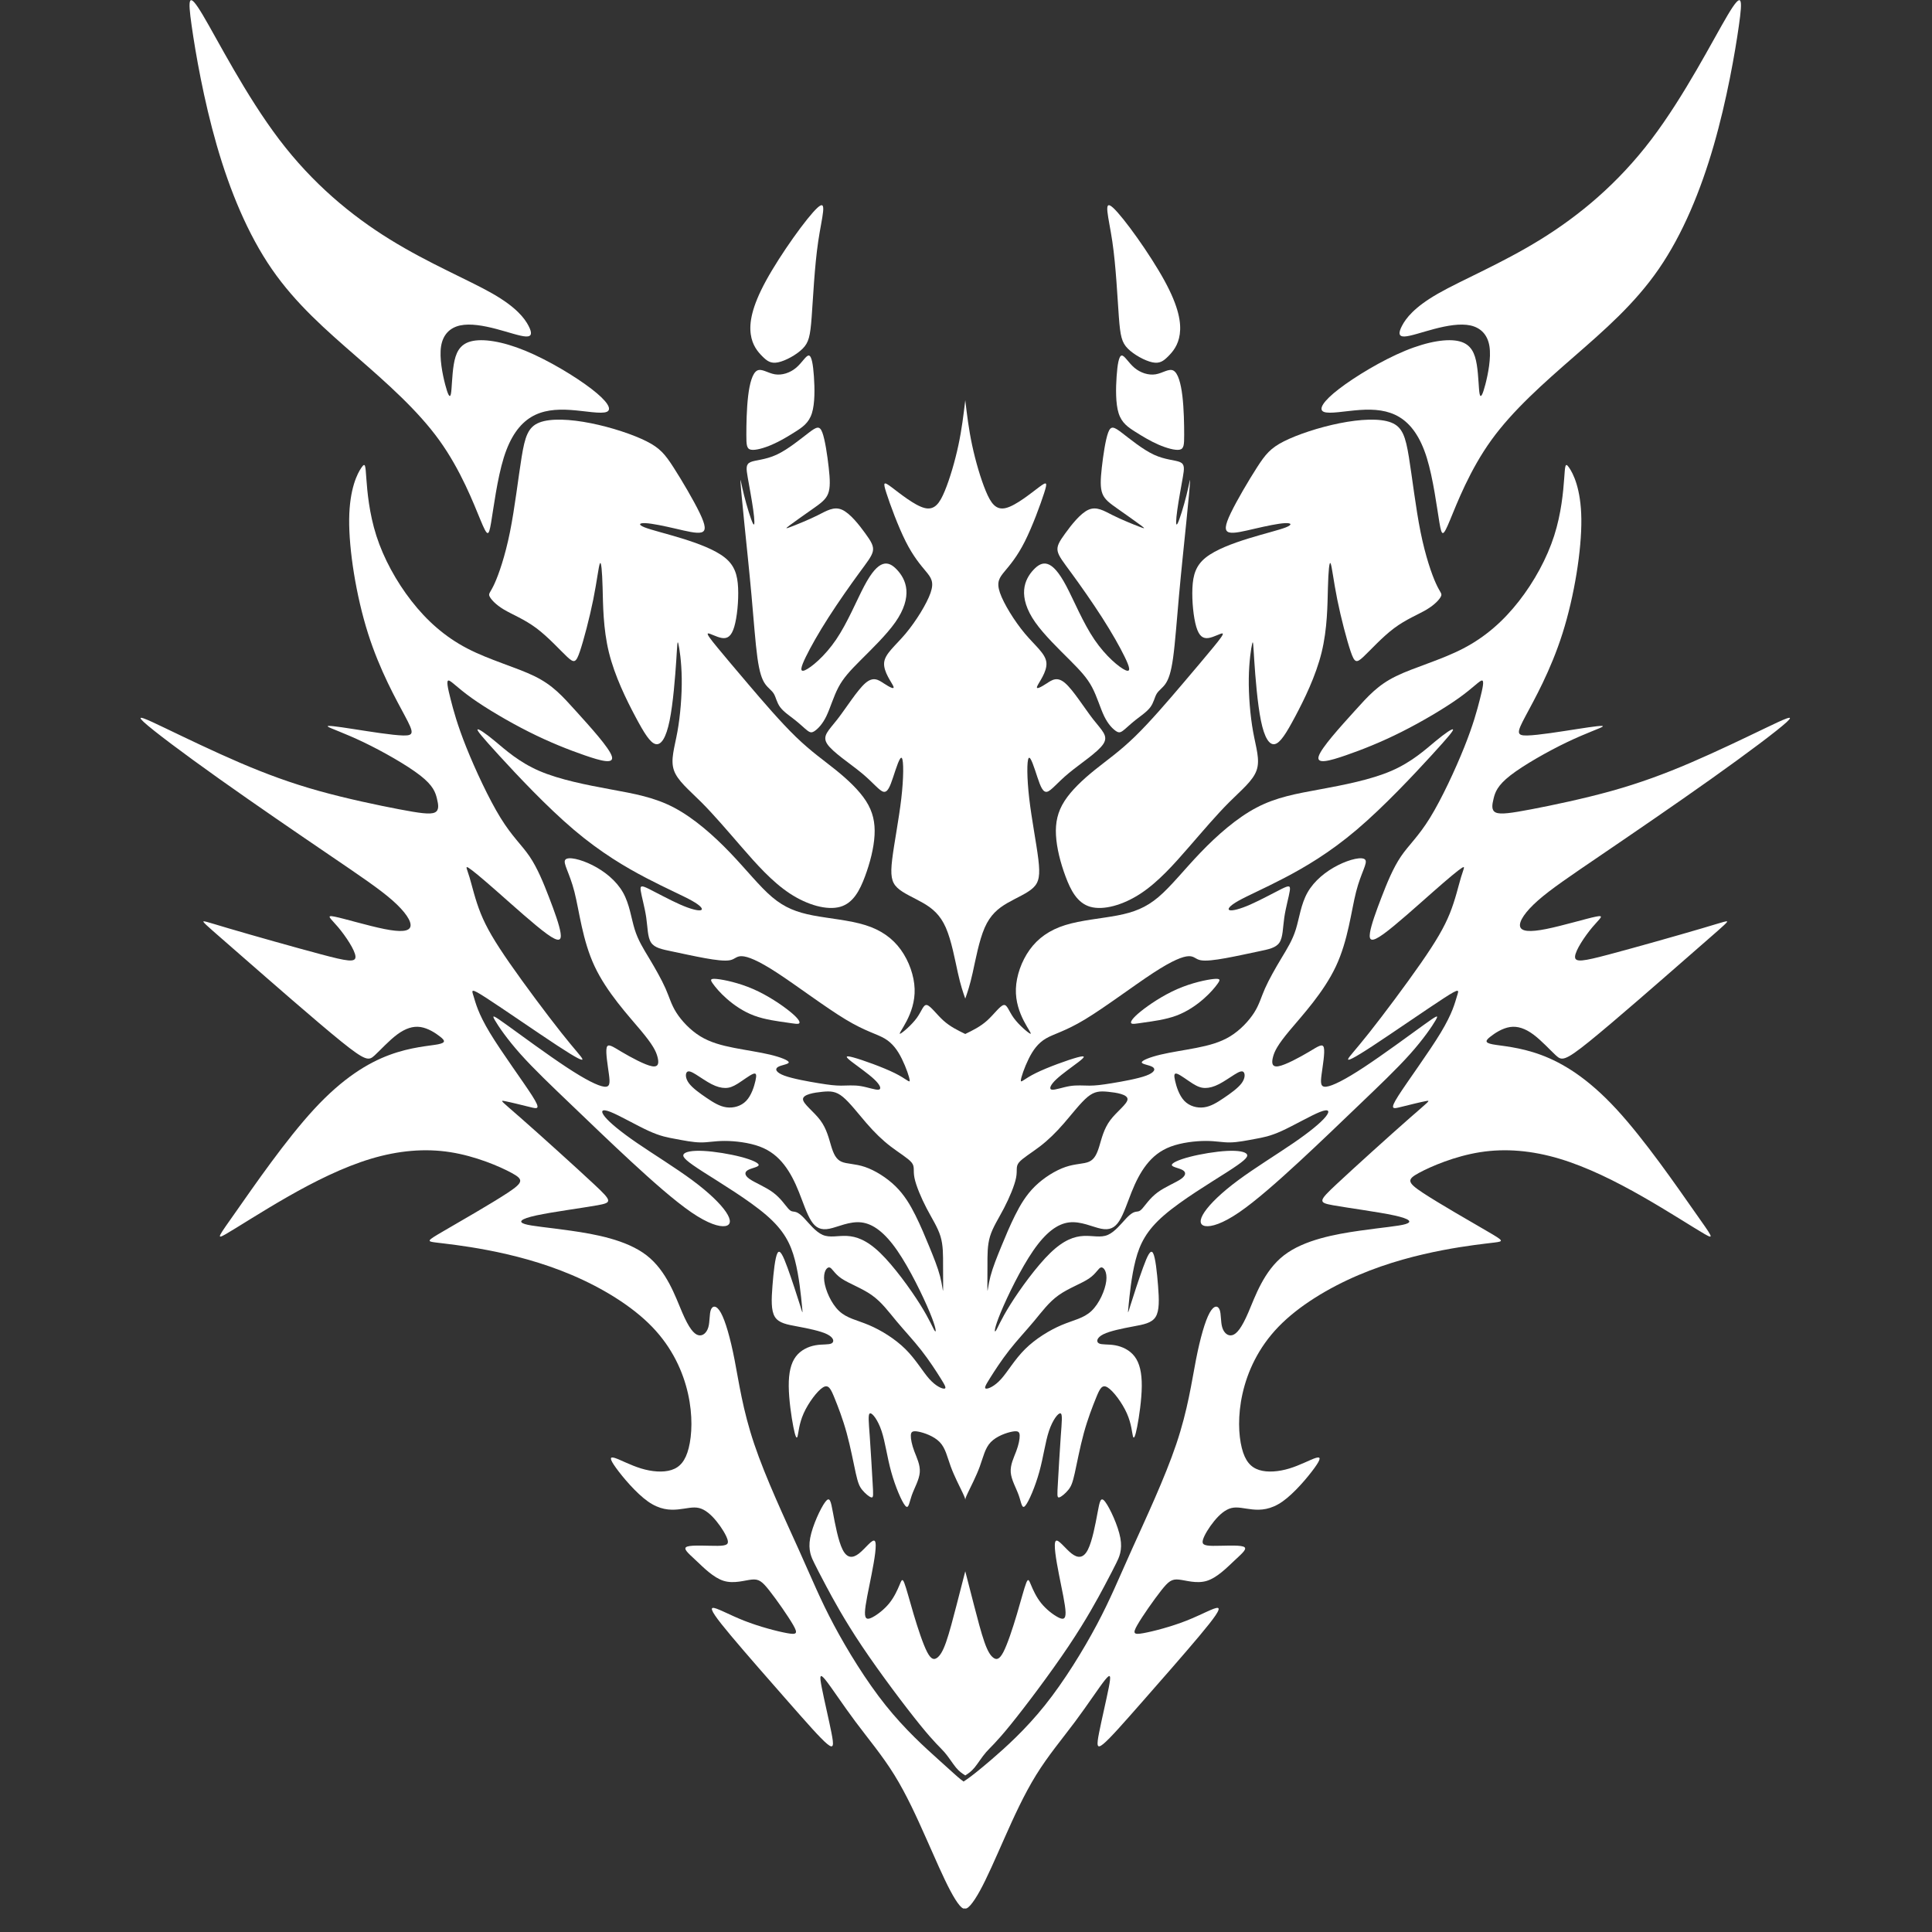
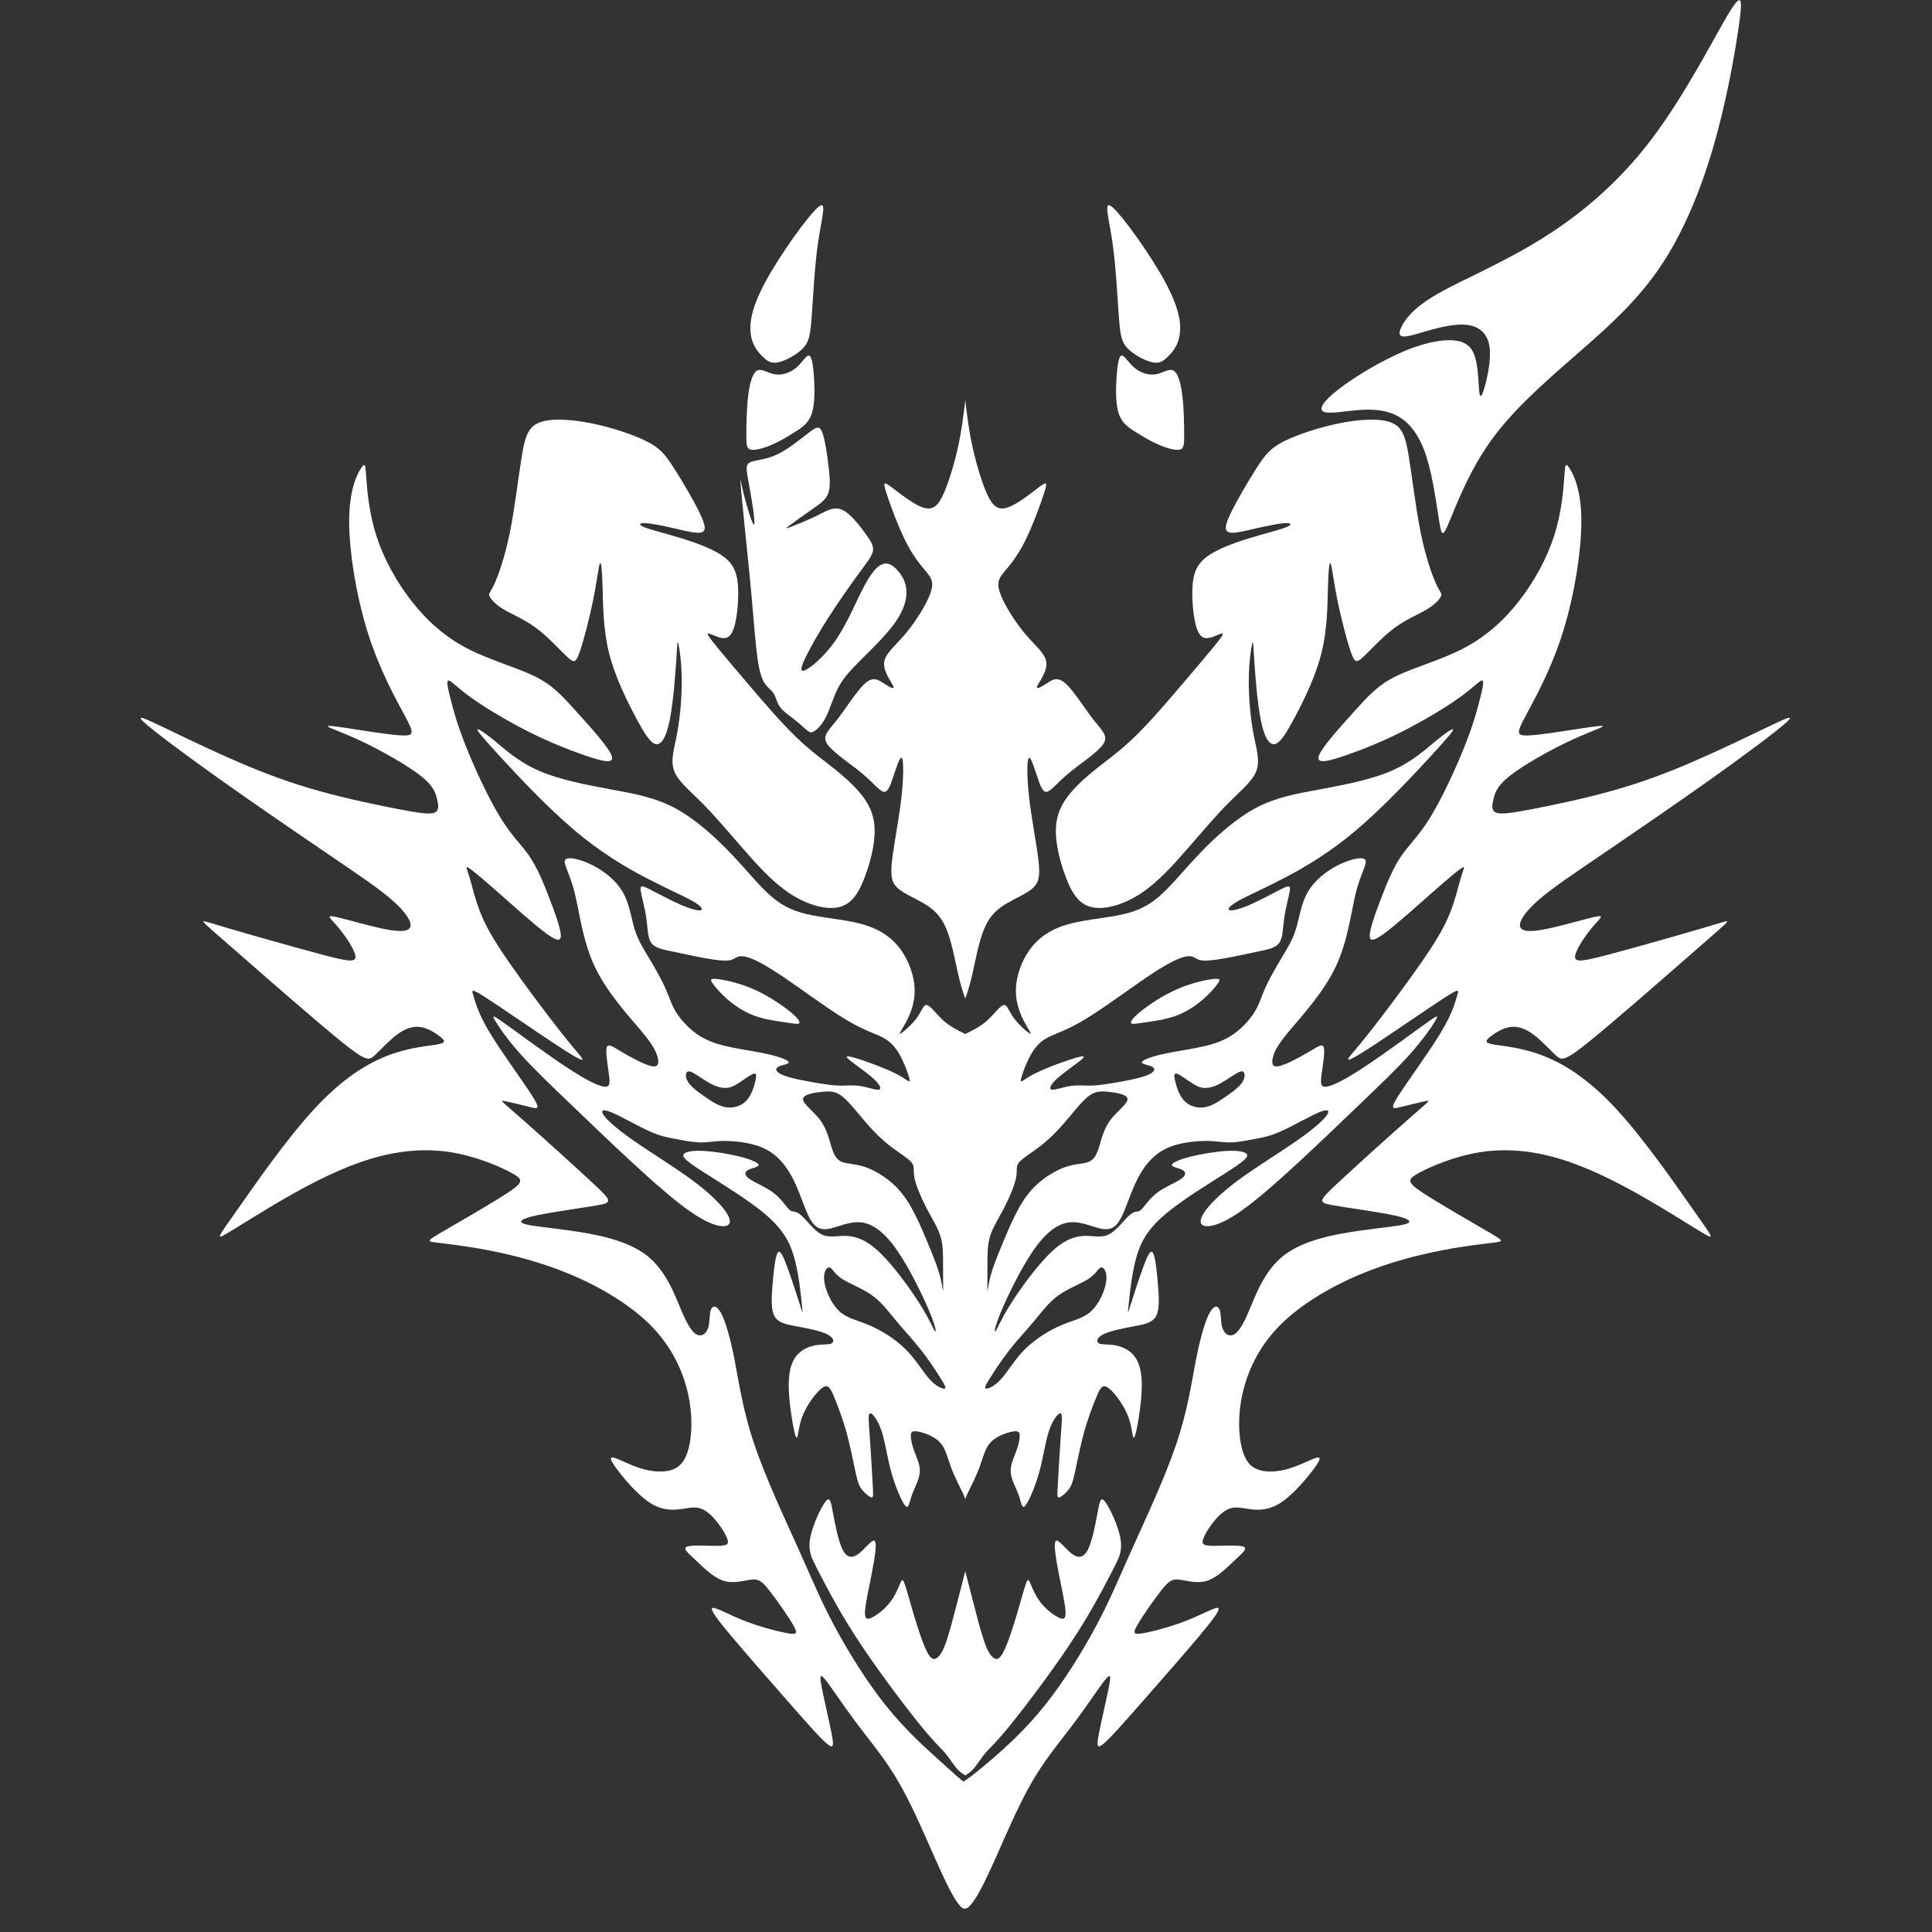
<svg xmlns="http://www.w3.org/2000/svg" xml:space="preserve" width="150mm" height="150mm" version="1.1" style="shape-rendering:geometricPrecision; text-rendering:geometricPrecision; image-rendering:optimizeQuality; fill-rule:evenodd; clip-rule:evenodd" viewBox="0 0 15000 15000">
  <rect x="0" y="0" width="15000" height="15000" fill="#333333" stroke="none" />
  <defs>
    <style type="text/css"> .fil1 {fill:none} .fil0 {fill:white} </style>
  </defs>
  <g id="Слой_x0020_1">
    <g id="_2393102818880">
-       <path class="fil0" d="M1573.42 114.64c112.52,188.61 334.4,626.03 594.33,968.37 259.91,342.33 557.88,589.57 860.58,776.59 302.71,187.01 610.19,313.8 795.62,419.99 185.42,106.18 248.82,191.77 278.94,248.83 30.1,57.05 26.94,85.58 -19.02,84 -45.96,-1.59 -134.72,-33.29 -231.4,-58.64 -96.68,-25.36 -201.27,-44.39 -280.52,-26.95 -79.24,17.43 -133.14,71.33 -147.4,161.66 -14.26,90.34 11.1,217.13 31.71,296.38 20.59,79.23 36.45,110.94 44.37,74.49 7.92,-36.46 7.92,-141.06 22.19,-228.23 14.26,-87.17 42.79,-156.9 133.13,-180.67 90.34,-23.78 242.49,-1.59 423.17,72.9 180.67,74.49 389.87,201.28 513.49,296.37 123.62,95.09 161.66,158.49 118.87,177.51 -42.79,19.02 -166.42,-6.34 -280.52,-14.26 -114.11,-7.93 -218.72,1.58 -307.47,55.46 -88.76,53.89 -161.66,152.16 -212.37,315.4 -50.72,163.24 -79.25,391.47 -98.27,503.99 -19.02,112.52 -28.53,109.36 -82.42,-20.6 -53.88,-129.97 -152.14,-386.72 -320.14,-619.69 -168,-232.98 -405.73,-442.19 -641.87,-648.22 -236.15,-206.04 -470.72,-408.9 -657.73,-679.91 -187.01,-271.02 -326.49,-610.18 -427.91,-962.02 -101.44,-351.85 -164.84,-716.38 -194.94,-928.75 -30.12,-212.37 -26.96,-272.6 85.58,-84z" />
      <path class="fil0" d="M3839.54 4531.13c32.62,-71.59 81.56,-211.14 119.61,-399.62 38.06,-188.49 65.25,-425.9 90.82,-582.9 25.58,-157 49.55,-233.58 137.45,-268.02 87.9,-34.44 239.73,-26.72 399.92,5.23 160.19,31.95 328.73,88.13 432.94,140.69 104.21,52.55 144.08,101.49 209.33,202.98 65.24,101.49 155.86,255.54 202.98,353.41 47.12,97.86 50.75,139.55 13.6,150.43 -37.16,10.87 -115.09,-9.07 -201.18,-29 -86.09,-19.94 -180.32,-39.88 -231.97,-42.59 -51.66,-2.73 -60.72,11.78 -8.16,32.62 52.55,20.84 166.73,48.02 289.97,86.08 123.24,38.06 255.54,87 332.57,148.62 77.02,61.61 98.77,135.92 103.3,236.51 4.53,100.58 -8.15,227.45 -29.9,300.85 -21.75,73.39 -52.56,93.34 -95.15,86.99 -42.59,-6.34 -96.96,-38.96 -108.74,-35.33 -11.78,3.62 19.03,43.48 73.4,109.63 54.37,66.16 132.3,158.58 241.04,286.36 108.74,127.76 248.29,290.88 367,405.96 118.7,115.09 216.58,182.14 309.92,257.36 93.33,75.21 182.13,158.57 235.6,241.94 53.46,83.37 71.58,166.73 66.14,265.5 -5.43,98.78 -34.42,212.96 -74.3,319.9 -39.87,106.92 -90.61,206.59 -192.1,235.59 -101.5,29 -253.74,-12.69 -391.47,-103.3 -137.74,-90.62 -260.99,-230.17 -374.25,-360.66 -113.27,-130.49 -216.58,-251.91 -312.63,-347.96 -96.06,-96.06 -184.86,-166.74 -212.96,-248.3 -28.09,-81.55 4.53,-173.98 27.19,-299.03 22.66,-125.05 35.34,-282.73 33.53,-414.13 -1.82,-131.39 -18.13,-236.5 -26.28,-269.12 -8.16,-32.63 -8.16,7.24 -16.31,131.39 -8.16,124.14 -24.47,332.55 -51.65,465.77 -27.19,133.21 -65.25,191.2 -107.84,182.14 -42.58,-9.06 -89.71,-85.19 -158.58,-214.77 -68.86,-129.58 -159.48,-312.63 -204.79,-497.48 -45.31,-184.86 -45.31,-371.53 -48.93,-502.93 -3.63,-131.4 -10.87,-207.51 -20.84,-187.57 -9.98,19.93 -22.66,135.91 -51.66,280 -29,144.08 -74.31,316.25 -104.21,404.15 -29.9,87.9 -44.41,91.53 -97.87,41.69 -53.46,-49.84 -145.89,-153.14 -239.23,-222.92 -93.33,-69.78 -187.57,-106.02 -252.81,-144.99 -65.25,-38.96 -101.5,-80.65 -111.47,-103.3 -9.96,-22.66 6.35,-26.29 38.97,-97.87z" />
      <path class="fil0" d="M4749.92 5870.72c-20.84,-66.16 -167.65,-227.45 -277.3,-348.88 -109.65,-121.43 -182.13,-202.98 -322.59,-271.85 -140.46,-68.87 -348.88,-125.06 -522.86,-215.67 -174,-90.62 -313.54,-215.67 -432.25,-367.91 -118.71,-152.24 -216.59,-331.66 -272.76,-506.55 -56.19,-174.9 -70.69,-345.27 -77.94,-444.95 -7.25,-99.68 -7.25,-128.67 -38.06,-84.27 -30.81,44.41 -92.43,162.21 -95.15,399.63 -2.72,237.42 53.46,594.45 145.9,886.24 92.43,291.79 221.1,518.34 288.16,644.3 67.06,125.96 72.5,151.33 -13.59,149.52 -86.09,-1.82 -263.69,-30.81 -392.37,-50.74 -128.69,-19.94 -208.43,-30.82 -193.02,-18.13 15.4,12.68 125.96,48.94 275.48,120.52 149.52,71.59 338,178.52 440.4,258.27 102.4,79.74 118.71,132.3 130.49,180.32 11.78,48.03 19.02,91.53 -17.22,107.84 -36.24,16.31 -115.99,5.43 -277.28,-25.37 -161.31,-30.82 -404.17,-81.56 -621.65,-142.27 -217.48,-60.72 -409.59,-131.41 -614.39,-219.31 -204.8,-87.9 -422.28,-193 -575.3,-266.41 -153.01,-73.4 -241.55,-115.08 -169.96,-48.93 71.58,66.14 303.3,240.13 585,440.4 281.69,200.26 613.34,426.81 854.39,590.84 241.05,164.01 391.47,265.5 491.15,353.4 99.68,87.9 148.62,162.21 139.56,202.09 -9.07,39.86 -76.12,45.3 -202.99,19.93 -126.87,-25.38 -313.54,-81.56 -386.04,-96.05 -72.49,-14.51 -30.8,12.68 27.2,81.55 57.99,68.87 132.29,179.42 135.02,228.36 2.71,48.93 -66.16,36.25 -267.32,-17.21 -201.18,-53.48 -534.66,-147.72 -715.9,-201.18 -181.23,-53.47 -210.22,-66.15 -193.91,-46.22 16.31,19.93 77.92,72.5 291.79,259.17 213.85,186.67 579.95,507.45 773.87,664.23 193.93,156.76 215.68,149.52 260.08,108.75 44.4,-40.79 111.45,-115.1 174.89,-162.22 63.43,-47.11 123.24,-67.05 182.14,-57.99 58.9,9.06 116.9,47.12 152.25,75.21 35.33,28.1 48.01,46.21 -17.23,58.9 -65.24,12.69 -208.42,19.94 -376.97,82.46 -168.55,62.53 -362.47,180.33 -583.58,419.57 -221.11,239.23 -469.4,599.89 -606.23,794.72 -136.84,194.83 -162.22,223.82 -78.85,175.79 83.37,-48.02 275.49,-173.07 482.11,-290.87 206.6,-117.81 427.7,-228.36 641.56,-292.7 213.86,-64.34 420.47,-82.46 617.11,-51.65 196.64,30.8 383.32,110.55 476.66,161.3 93.34,50.74 93.34,72.49 -31.72,154.95 -125.05,82.46 -375.16,225.64 -501.11,299.04 -125.97,73.4 -127.78,77.03 -56.19,86.09 71.59,9.06 216.57,23.56 405.06,59.81 188.49,36.24 420.46,94.24 652.45,193.02 231.98,98.77 463.96,238.32 621.65,401.44 157.67,163.11 241.03,349.78 279.09,519.23 38.06,169.46 30.81,321.7 5.44,422.29 -25.37,100.58 -68.87,149.51 -134.11,170.35 -65.25,20.84 -152.24,13.6 -235.61,-11.77 -83.37,-25.38 -163.11,-68.88 -203.89,-81.56 -40.78,-12.68 -42.59,5.43 9.07,77.02 51.64,71.59 156.76,196.65 248.29,260.99 91.52,64.33 169.45,67.96 233.79,61.62 64.34,-6.35 115.09,-22.66 163.12,-10.88 48.03,11.78 93.33,51.65 134.11,101.49 40.77,49.84 77.03,109.66 86.99,144.99 9.97,35.35 -6.34,46.22 -77.02,47.13 -70.68,0.91 -195.74,-8.16 -235.61,5.43 -39.87,13.59 5.43,49.85 66.14,106.93 60.72,57.09 136.84,135.02 216.59,159.48 79.74,24.47 163.11,-4.52 217.48,-9.96 54.37,-5.44 79.75,12.68 136.84,85.18 57.09,72.49 145.88,199.36 184.85,267.32 38.97,67.96 28.09,77.03 -47.12,63.44 -75.22,-13.59 -214.76,-49.84 -334.37,-96.96 -119.63,-47.12 -219.3,-105.12 -243.76,-98.78 -24.47,6.35 26.27,77.03 143.17,216.58 116.9,139.55 299.94,347.97 444.02,511.99 144.09,164.02 249.2,283.64 301.77,327.13 52.55,43.5 52.55,10.88 33.53,-86.09 -19.04,-96.96 -57.09,-258.25 -75.21,-350.69 -18.13,-92.43 -16.32,-115.98 28.99,-59.81 45.31,56.19 134.11,192.12 232.88,324.42 98.77,132.3 207.52,260.98 301.77,413.22 94.23,152.23 173.98,328.04 245.57,489.33 71.59,161.31 135.02,308.11 188.84,409.34 53.82,101.24 98.02,156.9 116.14,133.34 18.13,-23.57 10.17,-126.35 17.56,-231.28 7.4,-104.93 30.14,-212 29.24,-319.83 -0.91,-107.84 -25.46,-216.44 -38.09,-289.1 -12.62,-72.66 -13.3,-109.39 -15.02,-125.68 -1.7,-16.29 -4.45,-12.17 -29.48,-31.87 -25.03,-19.69 -72.35,-63.22 -173.94,-154.77 -101.6,-91.53 -257.45,-231.08 -408.78,-420.48 -151.34,-189.38 -298.14,-428.62 -402.35,-624.35 -104.22,-195.73 -165.84,-347.98 -271.86,-583.58 -106.03,-235.61 -256.45,-554.58 -346.16,-820.99 -89.72,-266.43 -118.71,-480.29 -152.24,-652.46 -33.53,-172.18 -71.59,-302.67 -106.02,-365.19 -34.43,-62.53 -65.25,-57.09 -77.93,-24.47 -12.69,32.63 -7.25,92.43 -19.93,135.93 -12.69,43.49 -43.51,70.68 -77.93,61.62 -34.44,-9.07 -72.51,-54.37 -125.06,-176.71 -52.57,-122.33 -119.62,-321.7 -276.38,-443.12 -156.78,-121.43 -403.26,-164.93 -587.21,-191.21 -183.96,-26.27 -305.39,-35.34 -357.95,-51.65 -52.56,-16.31 -36.24,-39.87 88.81,-67.05 125.05,-27.19 358.85,-58 474.84,-78.84 115.99,-20.84 114.18,-31.72 -26.27,-163.11 -140.47,-131.4 -419.58,-383.32 -568.19,-513.81 -148.62,-130.49 -166.73,-139.56 -127.77,-132.3 38.97,7.25 135.02,30.8 196.64,46.22 61.63,15.4 88.81,22.64 19.04,-87 -69.79,-109.65 -236.52,-336.19 -328.94,-489.33 -92.44,-153.16 -110.56,-232.89 -125.96,-282.74 -15.42,-49.84 -28.1,-69.78 100.59,13.59 128.67,83.37 398.7,270.05 553.66,371.54 154.96,101.49 194.83,117.8 190.3,101.49 -4.53,-16.31 -53.47,-65.24 -164.02,-204.79 -110.56,-139.56 -282.73,-369.72 -400.52,-539.18 -117.81,-169.45 -181.25,-278.2 -224.74,-386.03 -43.5,-107.84 -67.05,-214.77 -86.99,-280.92 -19.94,-66.15 -36.25,-91.53 -7.25,-73.4 28.99,18.12 103.3,79.74 224.73,186.67 121.42,106.92 289.98,259.17 384.22,327.13 94.24,67.96 114.18,51.65 105.12,-9.06 -9.07,-60.72 -47.13,-165.83 -89.72,-276.38 -42.58,-110.56 -89.71,-226.55 -150.42,-316.26 -60.72,-89.72 -135.02,-153.15 -225.63,-299.94 -90.63,-146.81 -197.56,-376.98 -266.43,-549.15 -68.87,-172.18 -99.68,-286.36 -121.42,-372.45 -21.76,-86.08 -34.44,-144.08 -16.32,-144.98 18.12,-0.91 67.06,55.27 178.53,135.02 111.45,79.74 285.44,183.05 445.84,263.7 160.38,80.64 307.19,138.64 433.15,182.14 125.96,43.5 231.07,72.49 210.23,6.34z" />
      <path class="fil0" d="M6346.89 1612.7c-80.21,72.83 -286.72,360.46 -399.18,566.05 -112.48,205.58 -130.91,329.12 -118.93,415.78 11.98,86.65 54.39,136.43 90.35,172.39 35.95,35.95 65.45,58.07 122.61,46.09 57.16,-11.99 141.97,-58.08 189.91,-106.02 47.94,-47.94 59,-97.72 70.06,-245.23 11.06,-147.5 22.13,-392.73 50.7,-586.33 28.58,-193.6 74.68,-335.57 -5.52,-262.73z" />
      <path class="fil0" d="M5877.64 2877.55c-35.03,19.35 -57.16,96.79 -69.14,197.28 -11.99,100.48 -13.83,224.02 -13.83,301.46 0,77.44 1.84,108.79 35.96,115.24 34.1,6.45 100.48,-11.98 164.09,-39.63 63.61,-27.66 124.45,-64.55 179.78,-99.58 55.31,-35.03 105.09,-68.21 129.06,-143.81 23.97,-75.6 22.12,-193.6 15.67,-285.79 -6.46,-92.19 -17.52,-158.57 -38.72,-162.25 -21.21,-3.7 -52.54,55.31 -99.56,94.95 -47.02,39.64 -109.71,59.92 -165.03,50.7 -55.31,-9.22 -103.25,-47.93 -138.28,-28.57z" />
      <path class="fil0" d="M6327.43 5673.74c23.7,-16.74 58.56,-51.59 88.54,-113.63 29.97,-62.05 55.06,-151.28 93.41,-223.77 38.33,-72.51 89.92,-128.27 173.58,-211.92 83.64,-83.66 199.36,-195.2 268.38,-293.49 69.01,-98.29 91.32,-183.34 85.75,-251.65 -5.58,-68.31 -39.05,-119.91 -73.21,-156.15 -34.16,-36.25 -69.01,-57.16 -109.44,-43.92 -40.43,13.25 -86.44,60.65 -144.99,171.49 -58.56,110.84 -129.67,285.11 -218.2,415.47 -88.54,130.36 -194.49,216.8 -240.5,237.02 -46.01,20.21 -32.07,-25.79 5.58,-103.17 37.64,-77.38 98.99,-186.13 176.36,-306.73 77.38,-120.6 170.8,-253.05 235.63,-341.58 64.83,-88.54 101.07,-133.15 108.75,-172.88 7.66,-39.74 -13.25,-74.6 -59.25,-138.03 -46.02,-63.43 -117.13,-155.46 -180.57,-183.34 -63.43,-27.88 -119.2,8.36 -188.91,43.22 -69.71,34.85 -153.36,68.32 -200.07,86.45 -46.7,18.11 -56.46,20.91 -19.52,-6.98 36.95,-27.88 120.6,-86.44 181.95,-129.66 61.34,-43.23 100.38,-71.1 118.51,-117.11 18.12,-46.02 15.33,-110.15 4.88,-203.55 -10.46,-93.42 -28.58,-216.12 -49.49,-271.88 -20.92,-55.77 -44.62,-44.62 -105.97,2.08 -61.34,46.71 -160.33,128.97 -248.86,170.11 -88.53,41.12 -166.61,41.12 -203.56,57.85 -36.95,16.74 -32.76,50.19 -20.91,118.51 11.85,68.32 31.37,171.49 42.52,250.96 11.15,79.47 13.95,135.24 -1.39,108.05 -15.34,-27.18 -48.8,-137.33 -69.72,-220.98 -20.91,-83.66 -29.27,-140.82 -27.88,-108.75 1.39,32.06 12.55,153.37 29.29,318.58 16.72,165.21 39.04,374.34 56.46,567.44 17.43,193.1 29.97,370.16 46,485.19 16.04,115.02 35.56,168 59.26,202.16 23.7,34.15 51.59,49.49 68.32,77.38 16.72,27.87 22.3,68.31 49.49,104.57 27.18,36.24 75.98,68.31 116.41,100.37 40.44,32.07 72.51,64.14 94.81,80.87 22.31,16.73 34.86,18.13 58.56,1.4z" />
      <path class="fil1" d="M7494.28 7753.17c-17.54,-50.03 -35.09,-100.05 -57.42,-200.1 -22.31,-100.06 -49.41,-250.14 -93.18,-350.19 -43.77,-100.05 -104.22,-150.07 -176.13,-191.76 -71.92,-41.69 -155.29,-75.04 -201.15,-118.82 -45.86,-43.77 -54.19,-97.96 -39.6,-219.9 14.59,-121.95 52.11,-311.62 70.87,-473.16 18.76,-161.54 18.76,-294.95 4.17,-313.71 -14.59,-18.76 -43.78,77.13 -67.75,149.04 -23.97,71.91 -42.73,119.85 -75.04,112.56 -32.31,-7.3 -78.17,-69.84 -168.83,-144.88 -90.68,-75.03 -226.17,-162.57 -267.85,-226.15 -41.69,-63.58 10.41,-103.18 79.21,-191.77 68.78,-88.59 154.24,-226.16 216.78,-280.35 62.52,-54.19 102.13,-25.01 143.82,2.08 41.69,27.1 85.46,52.11 74,22.93 -11.46,-29.18 -78.17,-112.55 -71.92,-183.42 6.26,-70.87 85.47,-129.24 166.76,-226.16 81.3,-96.93 164.67,-232.42 193.85,-316.83 29.18,-84.42 4.17,-117.78 -36.48,-166.76 -40.65,-48.99 -96.92,-113.6 -156.33,-231.36 -59.41,-117.78 -121.95,-288.7 -150.08,-376.24 -28.14,-87.55 -21.89,-91.72 39.61,-45.86 61.49,45.85 178.21,141.74 256.37,161.54 78.17,19.8 117.78,-36.48 157.38,-132.36 39.6,-95.88 79.21,-231.37 105.69,-355.39 26.5,-124.03 39.88,-236.59 53.25,-349.15" />
      <path class="fil1" d="M7494.28 8027.91c-58.59,-28.5 -117.18,-57.02 -169.63,-104.24 -52.47,-47.21 -98.8,-113.13 -127.3,-120.26 -28.51,-7.12 -39.2,44.54 -79.28,99.78 -40.09,55.24 -109.59,114.03 -127.4,122.05 -17.82,8.02 16.03,-34.75 49,-98.89 32.96,-64.14 65.03,-149.66 61.47,-249.44 -3.57,-99.78 -42.76,-213.81 -106.9,-302.89 -64.15,-89.1 -153.24,-153.23 -276.18,-191.55 -122.94,-38.31 -279.73,-50.77 -405.34,-74.82 -125.62,-24.06 -220.05,-59.7 -318.04,-142.55 -98,-82.85 -199.55,-212.91 -326.95,-345.64 -127.39,-132.75 -280.62,-268.16 -434.74,-349.23 -154.12,-81.07 -309.13,-107.8 -492.64,-141.65 -183.52,-33.85 -395.56,-74.83 -554.13,-143.43 -158.57,-68.59 -263.7,-164.81 -342.09,-229.83 -78.4,-65.04 -130.06,-98.89 -136.3,-91.77 -6.24,7.13 32.96,55.24 168.37,203.12 135.41,147.88 367.03,395.54 579.06,575.5 212.02,179.95 404.46,292.2 563.03,375.06 158.57,82.85 283.3,136.29 354.57,176.38 71.26,40.09 89.08,66.82 68.59,73.05 -20.49,6.24 -79.28,-8.01 -160.35,-43.65 -81.07,-35.63 -184.41,-92.65 -242.31,-121.16 -57.91,-28.5 -70.39,-28.5 -64.15,14.26 6.24,42.76 31.17,128.28 42.76,207.57 11.58,79.28 9.79,152.34 37.41,194.21 27.62,41.87 84.64,52.56 161.25,68.59 76.61,16.04 172.83,37.42 256.57,52.57 83.74,15.14 155.01,24.05 195.1,16.04 40.08,-8.03 49,-32.97 92.66,-31.19 43.64,1.78 122.04,30.29 273.49,129.18 151.44,98.88 375.94,268.15 530.95,361.69 155.02,93.54 240.53,111.35 302.9,147.88 62.36,36.53 101.55,91.76 134.52,158.58 32.96,66.81 59.69,145.2 60.58,167.48 0.89,22.27 -24.05,-11.58 -115.81,-57.01 -91.76,-45.44 -250.34,-102.46 -322.5,-122.05 -72.16,-19.6 -57.91,-1.79 -10.69,34.74 47.22,36.53 127.4,91.76 173.72,135.42 46.33,43.64 58.79,75.71 34.75,80.17 -24.06,4.45 -84.64,-18.71 -139.87,-27.62 -55.24,-8.91 -105.13,-3.57 -152.34,-3.57 -47.21,0 -91.76,-5.34 -173.72,-18.7 -81.96,-13.36 -201.33,-34.74 -266.37,-58.79 -65.04,-24.06 -75.72,-50.78 -50.77,-66.82 24.93,-16.04 85.51,-21.39 84.62,-36.53 -0.88,-15.15 -63.25,-40.09 -145.21,-59.69 -81.96,-19.6 -183.51,-33.85 -278.83,-52.55 -95.33,-18.71 -184.42,-41.88 -262.81,-89.99 -78.4,-48.1 -146.11,-121.15 -186.2,-184.4 -40.09,-63.25 -52.55,-116.71 -83.73,-187.08 -31.18,-70.39 -81.08,-157.69 -126.5,-233.41 -45.44,-75.73 -86.42,-139.87 -113.15,-226.28 -26.72,-86.42 -39.2,-195.1 -90.86,-285.97 -51.68,-90.87 -142.55,-163.92 -236.08,-211.13 -93.55,-47.22 -189.76,-68.6 -211.14,-42.76 -21.38,25.83 32.07,98.88 70.38,248.54 38.31,149.67 61.47,375.96 156.79,579.07 95.32,203.11 262.81,383.07 358.13,497.11 95.32,114.02 118.48,162.13 130.06,205.78 11.59,43.65 11.59,82.85 -42.75,73.06 -54.35,-9.81 -163.03,-68.6 -235.19,-111.36 -72.16,-42.77 -107.8,-69.49 -116.71,-32.07 -8.9,37.41 8.91,138.97 17.82,206.68 8.91,67.7 8.91,101.55 -38.31,95.32 -47.21,-6.24 -141.65,-52.57 -290.42,-150.56 -148.78,-98 -351.89,-247.66 -460.57,-326.05 -108.69,-78.4 -122.95,-85.53 -96.22,-39.2 26.72,46.32 94.43,146.09 198.67,262.8 104.22,116.71 244.97,250.33 392.86,391.98 147.89,141.65 302.9,291.31 466.82,442.77 163.91,151.44 336.75,304.67 466.81,393.76 130.07,89.09 217.36,114.02 262.8,106.9 45.44,-7.13 49,-46.33 6.24,-109.58 -42.76,-63.26 -131.85,-150.55 -261.91,-246.77 -130.07,-96.22 -301.12,-201.33 -428.51,-288.64 -127.39,-87.31 -211.14,-156.79 -248.55,-202.22 -37.42,-45.44 -28.51,-66.83 41.87,-39.21 70.37,27.62 202.23,104.24 295.77,147 93.53,42.76 148.77,51.67 211.13,63.25 62.36,11.58 131.85,25.83 191.54,26.72 59.68,0.89 109.57,-11.57 188.86,-11.57 79.28,0 187.97,12.46 271.72,43.65 83.74,31.17 142.53,81.07 189.74,141.64 47.22,60.58 82.86,131.85 114.93,212.03 32.07,80.18 60.58,169.26 95.33,223.61 34.74,54.34 75.72,73.94 141.65,60.58 65.91,-13.37 156.79,-59.69 247.65,-49 90.87,10.69 181.74,78.39 278.84,219.15 97.11,140.76 200.45,354.57 252.13,479.29 51.66,124.72 51.66,160.35 39.19,144.32 -12.48,-16.04 -37.41,-83.75 -114.03,-205.8 -76.62,-122.05 -204.9,-298.43 -310.02,-399.99 -105.13,-101.56 -187.09,-128.28 -258.35,-131.84 -71.28,-3.57 -131.85,16.02 -187.98,-8.03 -56.13,-24.05 -107.79,-91.75 -144.32,-130.05 -36.53,-38.31 -57.91,-47.23 -73.94,-49.9 -16.04,-2.68 -26.72,0.89 -49.88,-24.94 -23.17,-25.84 -58.81,-81.07 -117.6,-124.72 -58.8,-43.66 -140.76,-75.73 -181.74,-104.23 -40.98,-28.52 -40.98,-53.45 -13.37,-69.49 27.62,-16.04 82.86,-23.16 83.75,-39.2 0.89,-16.04 -52.56,-40.98 -138.08,-63.25 -85.53,-22.27 -203.13,-41.87 -290.42,-46.32 -87.31,-4.46 -144.33,6.23 -155.02,27.61 -10.69,21.38 24.95,53.45 154.13,136.31 129.17,82.84 351.88,216.47 489.08,334.96 137.19,118.48 188.86,221.82 221.82,349.21 32.96,127.39 47.22,278.85 54.34,351.9 7.13,73.04 7.13,67.71 -14.25,-0.89 -21.38,-68.6 -64.15,-200.45 -98,-293.09 -33.85,-92.66 -58.79,-146.11 -77.5,-113.15 -18.71,32.97 -31.18,152.34 -39.19,255.68 -8.03,103.34 -11.59,190.64 18.7,239.64 30.28,49 94.43,59.69 175.5,74.84 81.07,15.14 179.06,34.74 230.74,60.58 51.67,25.83 57.01,57.9 34.74,70.37 -22.27,12.48 -72.17,5.35 -126.51,15.15 -54.34,9.8 -113.13,36.52 -151.44,87.3 -38.31,50.78 -56.12,125.61 -55.24,229.85 0.89,104.22 20.49,237.85 35.65,315.36 15.14,77.5 25.82,98.89 32.95,73.94 7.13,-24.95 10.69,-96.21 47.22,-178.17 36.52,-81.96 106.01,-174.61 149.67,-201.33 43.65,-26.73 61.46,12.47 89.08,80.17 27.61,67.71 65.04,163.92 95.32,274.38 30.29,110.47 53.45,235.2 70.38,310.92 16.93,75.72 27.61,102.45 49.89,130.06 22.27,27.62 56.12,56.14 72.16,58.8 16.04,2.67 14.25,-20.49 8.91,-112.24 -5.35,-91.76 -14.26,-252.12 -22.28,-363.48 -8.01,-111.35 -15.14,-173.72 2.68,-177.28 17.81,-3.57 60.58,51.67 89.08,137.2 28.51,85.52 42.76,201.33 74.84,317.14 32.06,115.82 81.96,231.63 108.68,262.81 26.73,31.18 30.29,-22.28 50.78,-80.18 20.49,-57.91 57.91,-120.27 62.37,-179.06 4.44,-58.8 -24.06,-114.04 -42.76,-163.93 -18.71,-49.88 -27.63,-94.43 -26.73,-122.04 0.89,-27.62 11.58,-38.31 56.12,-30.29 44.54,8.02 122.94,34.74 168.38,81.96 45.43,47.22 57.9,114.92 85.42,189.75 27.51,74.84 70.07,156.8 91.34,201.34 21.28,44.54 21.28,51.67 21.28,58.79" />
      <path class="fil1" d="M7494.28 13784.39c-23.07,-14.79 -46.15,-29.59 -72.39,-61.35 -26.24,-31.76 -55.64,-80.5 -89.71,-119.58 -34.08,-39.08 -72.81,-68.52 -189.01,-211.84 -116.21,-143.31 -309.87,-400.5 -450.09,-609.67 -140.22,-209.15 -226.98,-370.3 -278.88,-467.91 -51.91,-97.6 -68.96,-131.68 -91.41,-176.62 -22.47,-44.93 -50.37,-100.7 -32.55,-196.77 17.83,-96.06 81.34,-232.4 116.98,-279.65 35.64,-47.26 43.38,-5.43 59.66,82.11 16.26,87.54 41.05,220.78 75.14,288.18 34.08,67.4 77.47,68.95 127.05,30.21 49.57,-38.73 105.35,-117.74 123.17,-96.83 17.82,20.91 -2.33,141.77 -25.57,260.29 -23.24,118.52 -49.57,234.73 -51.12,292.83 -1.55,58.1 21.69,58.1 59.65,37.96 37.96,-20.14 90.63,-60.43 129.37,-108.46 38.73,-48.03 63.52,-103.8 79.02,-140.99 15.49,-37.18 21.68,-55.77 37.18,-17.04 15.49,38.74 40.29,134.8 72.83,244.02 32.53,109.24 72.81,231.63 104.58,292.83 31.75,61.2 54.99,61.2 77.46,44.93 22.47,-16.27 44.15,-48.8 69.72,-121.62 25.57,-72.82 55,-185.93 80.47,-284.31 25.47,-98.38 46.95,-182.05 68.45,-265.71" />
      <path class="fil0" d="M5565.59 7600.79c55.45,5.49 170.74,29.65 282.74,78.51 111.99,48.86 220.69,122.42 283.83,173.49 63.13,51.05 80.69,79.59 74.1,90.57 -6.58,10.99 -37.33,4.39 -102.1,-4.94 -64.79,-9.34 -163.61,-21.41 -249.25,-53.25 -85.65,-31.84 -158.11,-83.45 -211.91,-130.66 -53.8,-47.22 -88.94,-90.04 -108.7,-118.03 -19.77,-28.01 -24.16,-41.18 31.29,-35.69z" />
      <path class="fil0" d="M13415.14 114.64c-112.52,188.61 -334.4,626.03 -594.33,968.37 -259.91,342.33 -557.88,589.57 -860.59,776.59 -302.71,187.01 -610.18,313.8 -795.61,419.99 -185.42,106.18 -248.82,191.77 -278.94,248.83 -30.11,57.05 -26.94,85.58 19.02,84 45.96,-1.59 134.72,-33.29 231.4,-58.64 96.68,-25.36 201.27,-44.39 280.52,-26.95 79.24,17.43 133.14,71.33 147.4,161.66 14.26,90.34 -11.1,217.13 -31.71,296.38 -20.59,79.23 -36.45,110.94 -44.37,74.49 -7.92,-36.46 -7.92,-141.06 -22.19,-228.23 -14.26,-87.17 -42.79,-156.9 -133.13,-180.67 -90.34,-23.78 -242.49,-1.59 -423.17,72.9 -180.67,74.49 -389.87,201.28 -513.49,296.37 -123.62,95.09 -161.66,158.49 -118.87,177.51 42.79,19.02 166.42,-6.34 280.52,-14.26 114.11,-7.93 218.72,1.58 307.47,55.46 88.76,53.89 161.66,152.16 212.37,315.4 50.72,163.24 79.25,391.47 98.27,503.99 19.01,112.52 28.53,109.36 82.42,-20.6 53.88,-129.97 152.14,-386.72 320.14,-619.69 168,-232.98 405.72,-442.19 641.87,-648.22 236.15,-206.04 470.72,-408.9 657.73,-679.91 187.01,-271.02 326.49,-610.18 427.91,-962.02 101.44,-351.85 164.84,-716.38 194.94,-928.75 30.12,-212.37 26.95,-272.6 -85.58,-84z" />
      <path class="fil0" d="M11149.02 4531.13c-32.62,-71.59 -81.56,-211.14 -119.62,-399.62 -38.05,-188.49 -65.24,-425.9 -90.82,-582.9 -25.57,-157 -49.54,-233.58 -137.44,-268.02 -87.9,-34.44 -239.73,-26.72 -399.92,5.23 -160.19,31.95 -328.73,88.13 -432.94,140.69 -104.21,52.55 -144.08,101.49 -209.33,202.98 -65.25,101.49 -155.86,255.54 -202.99,353.41 -47.11,97.86 -50.74,139.55 -13.59,150.43 37.16,10.87 115.09,-9.07 201.18,-29 86.09,-19.94 180.32,-39.88 231.97,-42.59 51.66,-2.73 60.72,11.78 8.16,32.62 -52.55,20.84 -166.73,48.02 -289.98,86.08 -123.23,38.06 -255.53,87 -332.56,148.62 -77.02,61.61 -98.77,135.92 -103.3,236.51 -4.53,100.58 8.15,227.45 29.9,300.85 21.75,73.39 52.56,93.34 95.15,86.99 42.59,-6.34 96.96,-38.96 108.74,-35.33 11.78,3.62 -19.04,43.48 -73.41,109.63 -54.36,66.16 -132.29,158.58 -241.03,286.36 -108.74,127.76 -248.29,290.88 -367,405.96 -118.71,115.09 -216.58,182.14 -309.92,257.36 -93.33,75.21 -182.13,158.57 -235.6,241.94 -53.46,83.37 -71.58,166.73 -66.14,265.5 5.43,98.78 34.42,212.96 74.3,319.9 39.87,106.92 90.61,206.59 192.1,235.59 101.5,29 253.74,-12.69 391.47,-103.3 137.74,-90.62 260.98,-230.17 374.25,-360.66 113.27,-130.49 216.58,-251.91 312.63,-347.96 96.05,-96.06 184.86,-166.74 212.95,-248.3 28.1,-81.55 -4.53,-173.98 -27.18,-299.03 -22.66,-125.05 -35.34,-282.73 -33.53,-414.13 1.82,-131.39 18.13,-236.5 26.28,-269.12 8.16,-32.63 8.16,7.24 16.31,131.39 8.16,124.14 24.47,332.55 51.65,465.77 27.19,133.21 65.25,191.2 107.84,182.14 42.58,-9.06 89.71,-85.19 158.58,-214.77 68.86,-129.58 159.48,-312.63 204.79,-497.48 45.31,-184.86 45.31,-371.53 48.93,-502.93 3.63,-131.4 10.87,-207.51 20.84,-187.57 9.97,19.93 22.65,135.91 51.65,280 29,144.08 74.32,316.25 104.22,404.15 29.9,87.9 44.41,91.53 97.87,41.69 53.46,-49.84 145.89,-153.14 239.23,-222.92 93.33,-69.78 187.57,-106.02 252.81,-144.99 65.25,-38.96 101.5,-80.65 111.46,-103.3 9.97,-22.66 -6.34,-26.29 -38.96,-97.87z" />
-       <path class="fil0" d="M10238.64 5870.72c20.84,-66.16 167.65,-227.45 277.3,-348.88 109.65,-121.43 182.13,-202.98 322.59,-271.85 140.46,-68.87 348.88,-125.06 522.86,-215.67 174,-90.62 313.54,-215.67 432.25,-367.91 118.71,-152.24 216.59,-331.66 272.76,-506.55 56.19,-174.9 70.69,-345.27 77.94,-444.95 7.25,-99.68 7.25,-128.67 38.05,-84.27 30.82,44.41 92.44,162.21 95.16,399.63 2.72,237.42 -53.47,594.45 -145.9,886.24 -92.43,291.79 -221.1,518.34 -288.16,644.3 -67.06,125.96 -72.5,151.33 13.58,149.52 86.1,-1.82 263.7,-30.81 392.38,-50.74 128.69,-19.94 208.42,-30.82 193.02,-18.13 -15.4,12.68 -125.96,48.94 -275.48,120.52 -149.52,71.59 -338,178.52 -440.4,258.27 -102.4,79.74 -118.71,132.3 -130.49,180.32 -11.78,48.03 -19.03,91.53 17.22,107.84 36.24,16.31 115.99,5.43 277.28,-25.37 161.31,-30.82 404.17,-81.56 621.64,-142.27 217.49,-60.72 409.6,-131.41 614.4,-219.31 204.8,-87.9 422.28,-193 575.3,-266.41 153.01,-73.4 241.55,-115.08 169.96,-48.93 -71.59,66.14 -303.3,240.13 -585,440.4 -281.69,200.26 -613.34,426.81 -854.4,590.84 -241.04,164.01 -391.46,265.5 -491.14,353.4 -99.68,87.9 -148.62,162.21 -139.56,202.09 9.06,39.86 76.12,45.3 202.99,19.93 126.87,-25.38 313.54,-81.56 386.03,-96.05 72.5,-14.51 30.81,12.68 -27.19,81.55 -57.99,68.87 -132.29,179.42 -135.02,228.36 -2.71,48.93 66.16,36.25 267.32,-17.21 201.18,-53.48 534.66,-147.72 715.9,-201.18 181.23,-53.47 210.22,-66.15 193.91,-46.22 -16.31,19.93 -77.92,72.5 -291.79,259.17 -213.86,186.67 -579.95,507.45 -773.87,664.23 -193.93,156.76 -215.68,149.52 -260.08,108.75 -44.4,-40.79 -111.45,-115.1 -174.89,-162.22 -63.43,-47.11 -123.25,-67.05 -182.14,-57.99 -58.9,9.06 -116.9,47.12 -152.25,75.21 -35.33,28.1 -48.02,46.21 17.23,58.9 65.24,12.69 208.42,19.94 376.97,82.46 168.55,62.53 362.47,180.33 583.58,419.57 221.11,239.23 469.4,599.89 606.23,794.72 136.84,194.83 162.21,223.82 78.84,175.79 -83.37,-48.02 -275.48,-173.07 -482.1,-290.87 -206.6,-117.81 -427.7,-228.36 -641.56,-292.7 -213.86,-64.34 -420.47,-82.46 -617.11,-51.65 -196.64,30.8 -383.32,110.55 -476.66,161.3 -93.34,50.74 -93.34,72.49 31.71,154.95 125.06,82.46 375.16,225.64 501.12,299.04 125.97,73.4 127.78,77.03 56.19,86.09 -71.59,9.06 -216.57,23.56 -405.06,59.81 -188.49,36.24 -420.46,94.24 -652.45,193.02 -231.98,98.77 -463.97,238.32 -621.65,401.44 -157.67,163.11 -241.03,349.78 -279.09,519.23 -38.06,169.46 -30.82,321.7 -5.45,422.29 25.38,100.58 68.88,149.51 134.12,170.35 65.25,20.84 152.24,13.6 235.61,-11.77 83.37,-25.38 163.11,-68.88 203.89,-81.56 40.78,-12.68 42.59,5.43 -9.07,77.02 -51.64,71.59 -156.76,196.65 -248.29,260.99 -91.52,64.33 -169.45,67.96 -233.79,61.62 -64.34,-6.35 -115.09,-22.66 -163.12,-10.88 -48.03,11.78 -93.33,51.65 -134.11,101.49 -40.77,49.84 -77.03,109.66 -86.99,144.99 -9.97,35.35 6.34,46.22 77.02,47.13 70.68,0.91 195.74,-8.16 235.61,5.43 39.87,13.59 -5.43,49.85 -66.14,106.93 -60.72,57.09 -136.85,135.02 -216.59,159.48 -79.74,24.47 -163.11,-4.52 -217.48,-9.96 -54.37,-5.44 -79.75,12.68 -136.84,85.18 -57.09,72.49 -145.89,199.36 -184.85,267.32 -38.97,67.96 -28.09,77.03 47.12,63.44 75.21,-13.59 214.76,-49.84 334.37,-96.96 119.63,-47.12 219.3,-105.12 243.76,-98.78 24.47,6.35 -26.27,77.03 -143.17,216.58 -116.9,139.55 -299.94,347.97 -444.02,511.99 -144.09,164.02 -249.21,283.64 -301.77,327.13 -52.55,43.5 -52.55,10.88 -33.53,-86.09 19.04,-96.96 57.09,-258.25 75.21,-350.69 18.13,-92.43 16.32,-115.98 -28.99,-59.81 -45.31,56.19 -134.11,192.12 -232.88,324.42 -98.78,132.3 -207.52,260.98 -301.77,413.22 -94.23,152.23 -173.98,328.04 -245.57,489.33 -71.59,161.31 -135.02,308.11 -190.69,409.34 -55.66,101.24 -103.57,156.9 -121.69,133.34 -18.13,-23.57 -6.47,-126.35 0.27,-285.58 6.73,-159.23 8.54,-374.89 6.25,-501.13 -2.3,-126.23 -8.71,-163.01 -11.49,-179.7 -2.78,-16.68 -1.93,-13.25 26.65,-32.92 28.57,-19.66 84.88,-62.42 190.96,-153.58 106.08,-91.15 261.94,-230.7 413.27,-420.1 151.34,-189.38 298.14,-428.62 402.35,-624.35 104.21,-195.73 165.84,-347.98 271.86,-583.58 106.03,-235.61 256.45,-554.58 346.16,-820.99 89.72,-266.43 118.71,-480.29 152.24,-652.46 33.53,-172.18 71.59,-302.67 106.01,-365.19 34.44,-62.53 65.26,-57.09 77.94,-24.47 12.69,32.63 7.25,92.43 19.93,135.93 12.69,43.49 43.5,70.68 77.93,61.62 34.44,-9.07 72.51,-54.37 125.06,-176.71 52.57,-122.33 119.62,-321.7 276.38,-443.12 156.77,-121.43 403.26,-164.93 587.21,-191.21 183.96,-26.27 305.39,-35.34 357.95,-51.65 52.56,-16.31 36.24,-39.87 -88.81,-67.05 -125.05,-27.19 -358.85,-58 -474.84,-78.84 -115.99,-20.84 -114.18,-31.72 26.27,-163.11 140.47,-131.4 419.58,-383.32 568.19,-513.81 148.61,-130.49 166.73,-139.56 127.77,-132.3 -38.97,7.25 -135.02,30.8 -196.64,46.22 -61.63,15.4 -88.81,22.64 -19.04,-87 69.78,-109.65 236.52,-336.19 328.94,-489.33 92.44,-153.16 110.56,-232.89 125.96,-282.74 15.41,-49.84 28.09,-69.78 -100.59,13.59 -128.67,83.37 -398.7,270.05 -553.66,371.54 -154.96,101.49 -194.83,117.8 -190.3,101.49 4.53,-16.31 53.47,-65.24 164.02,-204.79 110.56,-139.56 282.73,-369.72 400.52,-539.18 117.81,-169.45 181.25,-278.2 224.74,-386.03 43.5,-107.84 67.05,-214.77 86.99,-280.92 19.94,-66.15 36.25,-91.53 7.25,-73.4 -28.99,18.12 -103.3,79.74 -224.73,186.67 -121.42,106.92 -289.98,259.17 -384.22,327.13 -94.24,67.96 -114.18,51.65 -105.12,-9.06 9.07,-60.72 47.13,-165.83 89.71,-276.38 42.59,-110.56 89.72,-226.55 150.43,-316.26 60.72,-89.72 135.02,-153.15 225.63,-299.94 90.63,-146.81 197.56,-376.98 266.43,-549.15 68.87,-172.18 99.68,-286.36 121.42,-372.45 21.76,-86.08 34.44,-144.08 16.31,-144.98 -18.11,-0.91 -67.05,55.27 -178.52,135.02 -111.45,79.74 -285.44,183.05 -445.84,263.7 -160.38,80.64 -307.19,138.64 -433.15,182.14 -125.96,43.5 -231.07,72.49 -210.23,6.34z" />
+       <path class="fil0" d="M10238.64 5870.72c20.84,-66.16 167.65,-227.45 277.3,-348.88 109.65,-121.43 182.13,-202.98 322.59,-271.85 140.46,-68.87 348.88,-125.06 522.86,-215.67 174,-90.62 313.54,-215.67 432.25,-367.91 118.71,-152.24 216.59,-331.66 272.76,-506.55 56.19,-174.9 70.69,-345.27 77.94,-444.95 7.25,-99.68 7.25,-128.67 38.05,-84.27 30.82,44.41 92.44,162.21 95.16,399.63 2.72,237.42 -53.47,594.45 -145.9,886.24 -92.43,291.79 -221.1,518.34 -288.16,644.3 -67.06,125.96 -72.5,151.33 13.58,149.52 86.1,-1.82 263.7,-30.81 392.38,-50.74 128.69,-19.94 208.42,-30.82 193.02,-18.13 -15.4,12.68 -125.96,48.94 -275.48,120.52 -149.52,71.59 -338,178.52 -440.4,258.27 -102.4,79.74 -118.71,132.3 -130.49,180.32 -11.78,48.03 -19.03,91.53 17.22,107.84 36.24,16.31 115.99,5.43 277.28,-25.37 161.31,-30.82 404.17,-81.56 621.64,-142.27 217.49,-60.72 409.6,-131.41 614.4,-219.31 204.8,-87.9 422.28,-193 575.3,-266.41 153.01,-73.4 241.55,-115.08 169.96,-48.93 -71.59,66.14 -303.3,240.13 -585,440.4 -281.69,200.26 -613.34,426.81 -854.4,590.84 -241.04,164.01 -391.46,265.5 -491.14,353.4 -99.68,87.9 -148.62,162.21 -139.56,202.09 9.06,39.86 76.12,45.3 202.99,19.93 126.87,-25.38 313.54,-81.56 386.03,-96.05 72.5,-14.51 30.81,12.68 -27.19,81.55 -57.99,68.87 -132.29,179.42 -135.02,228.36 -2.71,48.93 66.16,36.25 267.32,-17.21 201.18,-53.48 534.66,-147.72 715.9,-201.18 181.23,-53.47 210.22,-66.15 193.91,-46.22 -16.31,19.93 -77.92,72.5 -291.79,259.17 -213.86,186.67 -579.95,507.45 -773.87,664.23 -193.93,156.76 -215.68,149.52 -260.08,108.75 -44.4,-40.79 -111.45,-115.1 -174.89,-162.22 -63.43,-47.11 -123.25,-67.05 -182.14,-57.99 -58.9,9.06 -116.9,47.12 -152.25,75.21 -35.33,28.1 -48.02,46.21 17.23,58.9 65.24,12.69 208.42,19.94 376.97,82.46 168.55,62.53 362.47,180.33 583.58,419.57 221.11,239.23 469.4,599.89 606.23,794.72 136.84,194.83 162.21,223.82 78.84,175.79 -83.37,-48.02 -275.48,-173.07 -482.1,-290.87 -206.6,-117.81 -427.7,-228.36 -641.56,-292.7 -213.86,-64.34 -420.47,-82.46 -617.11,-51.65 -196.64,30.8 -383.32,110.55 -476.66,161.3 -93.34,50.74 -93.34,72.49 31.71,154.95 125.06,82.46 375.16,225.64 501.12,299.04 125.97,73.4 127.78,77.03 56.19,86.09 -71.59,9.06 -216.57,23.56 -405.06,59.81 -188.49,36.24 -420.46,94.24 -652.45,193.02 -231.98,98.77 -463.97,238.32 -621.65,401.44 -157.67,163.11 -241.03,349.78 -279.09,519.23 -38.06,169.46 -30.82,321.7 -5.45,422.29 25.38,100.58 68.88,149.51 134.12,170.35 65.25,20.84 152.24,13.6 235.61,-11.77 83.37,-25.38 163.11,-68.88 203.89,-81.56 40.78,-12.68 42.59,5.43 -9.07,77.02 -51.64,71.59 -156.76,196.65 -248.29,260.99 -91.52,64.33 -169.45,67.96 -233.79,61.62 -64.34,-6.35 -115.09,-22.66 -163.12,-10.88 -48.03,11.78 -93.33,51.65 -134.11,101.49 -40.77,49.84 -77.03,109.66 -86.99,144.99 -9.97,35.35 6.34,46.22 77.02,47.13 70.68,0.91 195.74,-8.16 235.61,5.43 39.87,13.59 -5.43,49.85 -66.14,106.93 -60.72,57.09 -136.85,135.02 -216.59,159.48 -79.74,24.47 -163.11,-4.52 -217.48,-9.96 -54.37,-5.44 -79.75,12.68 -136.84,85.18 -57.09,72.49 -145.89,199.36 -184.85,267.32 -38.97,67.96 -28.09,77.03 47.12,63.44 75.21,-13.59 214.76,-49.84 334.37,-96.96 119.63,-47.12 219.3,-105.12 243.76,-98.78 24.47,6.35 -26.27,77.03 -143.17,216.58 -116.9,139.55 -299.94,347.97 -444.02,511.99 -144.09,164.02 -249.21,283.64 -301.77,327.13 -52.55,43.5 -52.55,10.88 -33.53,-86.09 19.04,-96.96 57.09,-258.25 75.21,-350.69 18.13,-92.43 16.32,-115.98 -28.99,-59.81 -45.31,56.19 -134.11,192.12 -232.88,324.42 -98.78,132.3 -207.52,260.98 -301.77,413.22 -94.23,152.23 -173.98,328.04 -245.57,489.33 -71.59,161.31 -135.02,308.11 -190.69,409.34 -55.66,101.24 -103.57,156.9 -121.69,133.34 -18.13,-23.57 -6.47,-126.35 0.27,-285.58 6.73,-159.23 8.54,-374.89 6.25,-501.13 -2.3,-126.23 -8.71,-163.01 -11.49,-179.7 -2.78,-16.68 -1.93,-13.25 26.65,-32.92 28.57,-19.66 84.88,-62.42 190.96,-153.58 106.08,-91.15 261.94,-230.7 413.27,-420.1 151.34,-189.38 298.14,-428.62 402.35,-624.35 104.21,-195.73 165.84,-347.98 271.86,-583.58 106.03,-235.61 256.45,-554.58 346.16,-820.99 89.72,-266.43 118.71,-480.29 152.24,-652.46 33.53,-172.18 71.59,-302.67 106.01,-365.19 34.44,-62.53 65.26,-57.09 77.94,-24.47 12.69,32.63 7.25,92.43 19.93,135.93 12.69,43.49 43.5,70.68 77.93,61.62 34.44,-9.07 72.51,-54.37 125.06,-176.71 52.57,-122.33 119.62,-321.7 276.38,-443.12 156.77,-121.43 403.26,-164.93 587.21,-191.21 183.96,-26.27 305.39,-35.34 357.95,-51.65 52.56,-16.31 36.24,-39.87 -88.81,-67.05 -125.05,-27.19 -358.85,-58 -474.84,-78.84 -115.99,-20.84 -114.18,-31.72 26.27,-163.11 140.47,-131.4 419.58,-383.32 568.19,-513.81 148.61,-130.49 166.73,-139.56 127.77,-132.3 -38.97,7.25 -135.02,30.8 -196.64,46.22 -61.63,15.4 -88.81,22.64 -19.04,-87 69.78,-109.65 236.52,-336.19 328.94,-489.33 92.44,-153.16 110.56,-232.89 125.96,-282.74 15.41,-49.84 28.09,-69.78 -100.59,13.59 -128.67,83.37 -398.7,270.05 -553.66,371.54 -154.96,101.49 -194.83,117.8 -190.3,101.49 4.53,-16.31 53.47,-65.24 164.02,-204.79 110.56,-139.56 282.73,-369.72 400.52,-539.18 117.81,-169.45 181.25,-278.2 224.74,-386.03 43.5,-107.84 67.05,-214.77 86.99,-280.92 19.94,-66.15 36.25,-91.53 7.25,-73.4 -28.99,18.12 -103.3,79.74 -224.73,186.67 -121.42,106.92 -289.98,259.17 -384.22,327.13 -94.24,67.96 -114.18,51.65 -105.12,-9.06 9.07,-60.72 47.13,-165.83 89.71,-276.38 42.59,-110.56 89.72,-226.55 150.43,-316.26 60.72,-89.72 135.02,-153.15 225.63,-299.94 90.63,-146.81 197.56,-376.98 266.43,-549.15 68.87,-172.18 99.68,-286.36 121.42,-372.45 21.76,-86.08 34.44,-144.08 16.31,-144.98 -18.11,-0.91 -67.05,55.27 -178.52,135.02 -111.45,79.74 -285.44,183.05 -445.84,263.7 -160.38,80.64 -307.19,138.64 -433.15,182.14 -125.96,43.5 -231.07,72.49 -210.23,6.34" />
      <path class="fil0" d="M8641.67 1612.7c80.21,72.83 286.71,360.46 399.18,566.05 112.48,205.58 130.91,329.12 118.93,415.78 -11.98,86.65 -54.39,136.43 -90.35,172.39 -35.95,35.95 -65.45,58.07 -122.61,46.09 -57.16,-11.99 -141.97,-58.08 -189.91,-106.02 -47.94,-47.94 -59,-97.72 -70.06,-245.23 -11.07,-147.5 -22.13,-392.73 -50.71,-586.33 -28.57,-193.6 -74.68,-335.57 5.53,-262.73z" />
      <path class="fil0" d="M9110.92 2877.55c35.03,19.35 57.16,96.79 69.14,197.28 11.99,100.48 13.83,224.02 13.83,301.46 0,77.44 -1.84,108.79 -35.96,115.24 -34.1,6.45 -100.48,-11.98 -164.1,-39.63 -63.6,-27.66 -124.44,-64.55 -179.77,-99.58 -55.31,-35.03 -105.09,-68.21 -129.06,-143.81 -23.97,-75.6 -22.12,-193.6 -15.67,-285.79 6.45,-92.19 17.52,-158.57 38.72,-162.25 21.21,-3.7 52.54,55.31 99.56,94.95 47.02,39.64 109.71,59.92 165.03,50.7 55.31,-9.22 103.25,-47.93 138.28,-28.57z" />
-       <path class="fil0" d="M8661.13 5673.74c-23.7,-16.74 -58.56,-51.59 -88.54,-113.63 -29.97,-62.05 -55.06,-151.28 -93.41,-223.77 -38.34,-72.51 -89.92,-128.27 -173.58,-211.92 -83.65,-83.66 -199.36,-195.2 -268.38,-293.49 -69.01,-98.29 -91.32,-183.34 -85.75,-251.65 5.58,-68.31 39.05,-119.91 73.21,-156.15 34.16,-36.25 69.01,-57.16 109.44,-43.92 40.43,13.25 86.44,60.65 144.99,171.49 58.56,110.84 129.67,285.11 218.2,415.47 88.54,130.36 194.49,216.8 240.5,237.02 46.01,20.21 32.07,-25.79 -5.58,-103.17 -37.64,-77.38 -98.99,-186.13 -176.36,-306.73 -77.38,-120.6 -170.8,-253.05 -235.63,-341.58 -64.83,-88.54 -101.07,-133.15 -108.75,-172.88 -7.66,-39.74 13.25,-74.6 59.25,-138.03 46.02,-63.43 117.13,-155.46 180.57,-183.34 63.43,-27.88 119.2,8.36 188.91,43.22 69.71,34.85 153.36,68.32 200.07,86.45 46.7,18.11 56.46,20.91 19.52,-6.98 -36.95,-27.88 -120.61,-86.44 -181.95,-129.66 -61.34,-43.23 -100.38,-71.1 -118.51,-117.11 -18.12,-46.02 -15.33,-110.15 -4.88,-203.55 10.46,-93.42 28.58,-216.12 49.49,-271.88 20.92,-55.77 44.62,-44.62 105.97,2.08 61.34,46.71 160.33,128.97 248.86,170.11 88.53,41.12 166.61,41.12 203.56,57.85 36.95,16.74 32.76,50.19 20.91,118.51 -11.85,68.32 -31.37,171.49 -42.52,250.96 -11.15,79.47 -13.95,135.24 1.39,108.05 15.34,-27.18 48.8,-137.33 69.71,-220.98 20.92,-83.66 29.28,-140.82 27.89,-108.75 -1.39,32.06 -12.55,153.37 -29.29,318.58 -16.72,165.21 -39.04,374.34 -56.46,567.44 -17.43,193.1 -29.97,370.16 -46,485.19 -16.04,115.02 -35.56,168 -59.26,202.16 -23.7,34.15 -51.59,49.49 -68.32,77.38 -16.72,27.87 -22.31,68.31 -49.49,104.57 -27.19,36.24 -75.98,68.31 -116.41,100.37 -40.44,32.07 -72.51,64.14 -94.81,80.87 -22.31,16.73 -34.86,18.13 -58.56,1.4z" />
      <path class="fil1" d="M7494.28 7753.17c17.54,-50.03 35.09,-100.05 57.42,-200.1 22.31,-100.06 49.41,-250.14 93.18,-350.19 43.77,-100.05 104.22,-150.07 176.13,-191.76 71.92,-41.69 155.29,-75.04 201.15,-118.82 45.86,-43.77 54.19,-97.96 39.6,-219.9 -14.59,-121.95 -52.11,-311.62 -70.87,-473.16 -18.76,-161.54 -18.76,-294.95 -4.17,-313.71 14.59,-18.76 43.78,77.13 67.75,149.04 23.97,71.91 42.73,119.85 75.04,112.56 32.31,-7.3 78.16,-69.84 168.83,-144.88 90.68,-75.03 226.17,-162.57 267.85,-226.15 41.69,-63.58 -10.41,-103.18 -79.21,-191.77 -68.78,-88.59 -154.24,-226.16 -216.78,-280.35 -62.53,-54.19 -102.13,-25.01 -143.82,2.08 -41.69,27.1 -85.46,52.11 -74.01,22.93 11.47,-29.18 78.18,-112.55 71.93,-183.42 -6.26,-70.87 -85.47,-129.24 -166.76,-226.16 -81.3,-96.93 -164.67,-232.42 -193.86,-316.83 -29.18,-84.42 -4.16,-117.78 36.49,-166.76 40.65,-48.99 96.92,-113.6 156.32,-231.36 59.42,-117.78 121.95,-288.7 150.09,-376.24 28.14,-87.55 21.89,-91.72 -39.61,-45.86 -61.49,45.85 -178.21,141.74 -256.37,161.54 -78.17,19.8 -117.78,-36.48 -157.38,-132.36 -39.61,-95.88 -79.21,-231.37 -105.69,-355.39 -26.5,-124.03 -39.88,-236.59 -53.25,-349.15" />
      <path class="fil1" d="M7494.28 8027.91c58.59,-28.5 117.18,-57.02 169.63,-104.24 52.47,-47.21 98.79,-113.13 127.3,-120.26 28.51,-7.12 39.2,44.54 79.28,99.78 40.09,55.24 109.59,114.03 127.4,122.05 17.82,8.02 -16.03,-34.75 -49,-98.89 -32.96,-64.14 -65.03,-149.66 -61.47,-249.44 3.57,-99.78 42.76,-213.81 106.9,-302.89 64.15,-89.1 153.24,-153.23 276.18,-191.55 122.94,-38.31 279.73,-50.77 405.34,-74.82 125.62,-24.06 220.05,-59.7 318.04,-142.55 98,-82.85 199.55,-212.91 326.95,-345.64 127.39,-132.75 280.62,-268.16 434.74,-349.23 154.12,-81.07 309.13,-107.8 492.64,-141.65 183.52,-33.85 395.56,-74.83 554.13,-143.43 158.57,-68.59 263.69,-164.81 342.09,-229.83 78.4,-65.04 130.06,-98.89 136.3,-91.77 6.23,7.13 -32.96,55.24 -168.37,203.12 -135.41,147.88 -367.04,395.54 -579.06,575.5 -212.02,179.95 -404.46,292.2 -563.03,375.06 -158.57,82.85 -283.3,136.29 -354.57,176.38 -71.27,40.09 -89.08,66.82 -68.59,73.05 20.49,6.24 79.28,-8.01 160.35,-43.65 81.07,-35.63 184.41,-92.65 242.31,-121.16 57.91,-28.5 70.39,-28.5 64.15,14.26 -6.24,42.76 -31.17,128.28 -42.76,207.57 -11.58,79.28 -9.79,152.34 -37.41,194.21 -27.62,41.87 -84.64,52.56 -161.25,68.59 -76.61,16.04 -172.83,37.42 -256.57,52.57 -83.74,15.14 -155.01,24.05 -195.1,16.04 -40.08,-8.03 -49,-32.97 -92.66,-31.19 -43.65,1.78 -122.04,30.29 -273.49,129.18 -151.45,98.88 -375.94,268.15 -530.96,361.69 -155.01,93.54 -240.53,111.35 -302.89,147.88 -62.36,36.53 -101.55,91.76 -134.52,158.58 -32.96,66.81 -59.69,145.2 -60.58,167.48 -0.89,22.27 24.05,-11.58 115.81,-57.01 91.76,-45.44 250.34,-102.46 322.49,-122.05 72.17,-19.6 57.92,-1.79 10.7,34.74 -47.22,36.53 -127.4,91.76 -173.72,135.42 -46.33,43.64 -58.8,75.71 -34.75,80.17 24.06,4.45 84.64,-18.71 139.87,-27.62 55.24,-8.91 105.13,-3.57 152.34,-3.57 47.21,0 91.76,-5.34 173.72,-18.7 81.96,-13.36 201.33,-34.74 266.37,-58.79 65.03,-24.06 75.72,-50.78 50.77,-66.82 -24.94,-16.04 -85.52,-21.39 -84.63,-36.53 0.89,-15.15 63.26,-40.09 145.22,-59.69 81.96,-19.6 183.51,-33.85 278.83,-52.55 95.33,-18.71 184.42,-41.88 262.81,-89.99 78.4,-48.1 146.11,-121.15 186.2,-184.4 40.09,-63.25 52.55,-116.71 83.73,-187.08 31.18,-70.39 81.08,-157.69 126.5,-233.41 45.44,-75.73 86.42,-139.87 113.15,-226.28 26.72,-86.42 39.2,-195.1 90.86,-285.97 51.68,-90.87 142.55,-163.92 236.08,-211.13 93.55,-47.22 189.76,-68.6 211.14,-42.76 21.38,25.83 -32.07,98.88 -70.38,248.54 -38.31,149.67 -61.47,375.96 -156.79,579.07 -95.32,203.11 -262.81,383.07 -358.13,497.11 -95.32,114.02 -118.48,162.13 -130.06,205.78 -11.59,43.65 -11.59,82.85 42.75,73.06 54.35,-9.81 163.03,-68.6 235.19,-111.36 72.16,-42.77 107.8,-69.49 116.71,-32.07 8.9,37.41 -8.91,138.97 -17.82,206.68 -8.91,67.7 -8.91,101.55 38.31,95.32 47.21,-6.24 141.65,-52.57 290.42,-150.56 148.78,-98 351.89,-247.66 460.57,-326.05 108.69,-78.4 122.95,-85.53 96.22,-39.2 -26.72,46.32 -94.43,146.09 -198.67,262.8 -104.22,116.71 -244.97,250.33 -392.86,391.98 -147.89,141.65 -302.9,291.31 -466.82,442.77 -163.92,151.44 -336.75,304.67 -466.81,393.76 -130.07,89.09 -217.37,114.02 -262.8,106.9 -45.44,-7.13 -49,-46.33 -6.24,-109.58 42.76,-63.26 131.85,-150.55 261.91,-246.77 130.07,-96.22 301.12,-201.33 428.51,-288.64 127.39,-87.31 211.14,-156.79 248.55,-202.22 37.42,-45.44 28.51,-66.83 -41.87,-39.21 -70.37,27.62 -202.23,104.24 -295.77,147 -93.53,42.76 -148.77,51.67 -211.13,63.25 -62.36,11.58 -131.85,25.83 -191.54,26.72 -59.68,0.89 -109.57,-11.57 -188.86,-11.57 -79.29,0 -187.97,12.46 -271.72,43.65 -83.74,31.17 -142.53,81.07 -189.74,141.64 -47.22,60.58 -82.86,131.85 -114.94,212.03 -32.06,80.18 -60.58,169.26 -95.32,223.61 -34.74,54.34 -75.72,73.94 -141.65,60.58 -65.92,-13.37 -156.79,-59.69 -247.65,-49 -90.87,10.69 -181.74,78.39 -278.84,219.15 -97.11,140.76 -200.45,354.57 -252.13,479.29 -51.66,124.72 -51.66,160.35 -39.19,144.32 12.47,-16.04 37.41,-83.75 114.02,-205.8 76.63,-122.05 204.91,-298.43 310.03,-399.99 105.13,-101.56 187.09,-128.28 258.35,-131.84 71.27,-3.57 131.85,16.02 187.98,-8.03 56.13,-24.05 107.79,-91.75 144.31,-130.05 36.54,-38.31 57.91,-47.23 73.95,-49.9 16.04,-2.68 26.72,0.89 49.88,-24.94 23.17,-25.84 58.81,-81.07 117.6,-124.72 58.8,-43.66 140.76,-75.73 181.74,-104.23 40.98,-28.52 40.98,-53.45 13.37,-69.49 -27.62,-16.04 -82.86,-23.16 -83.75,-39.2 -0.89,-16.04 52.56,-40.98 138.08,-63.25 85.53,-22.27 203.13,-41.87 290.42,-46.32 87.31,-4.46 144.33,6.23 155.02,27.61 10.69,21.38 -24.95,53.45 -154.13,136.31 -129.17,82.84 -351.88,216.47 -489.08,334.96 -137.19,118.48 -188.86,221.82 -221.82,349.21 -32.97,127.39 -47.22,278.85 -54.34,351.9 -7.13,73.04 -7.13,67.71 14.25,-0.89 21.38,-68.6 64.15,-200.45 98,-293.09 33.85,-92.66 58.79,-146.11 77.5,-113.15 18.71,32.97 31.18,152.34 39.19,255.68 8.03,103.34 11.59,190.64 -18.7,239.64 -30.29,49 -94.43,59.69 -175.5,74.84 -81.07,15.14 -179.06,34.74 -230.74,60.58 -51.67,25.83 -57.01,57.9 -34.74,70.37 22.27,12.48 72.16,5.35 126.51,15.15 54.34,9.8 113.13,36.52 151.44,87.3 38.31,50.78 56.12,125.61 55.23,229.85 -0.89,104.22 -20.49,237.85 -35.64,315.36 -15.14,77.5 -25.83,98.89 -32.95,73.94 -7.13,-24.95 -10.7,-96.21 -47.22,-178.17 -36.52,-81.96 -106.01,-174.61 -149.67,-201.33 -43.65,-26.73 -61.46,12.47 -89.08,80.17 -27.62,67.71 -65.04,163.92 -95.32,274.38 -30.29,110.47 -53.45,235.2 -70.39,310.92 -16.92,75.72 -27.6,102.45 -49.88,130.06 -22.27,27.62 -56.12,56.14 -72.16,58.8 -16.04,2.67 -14.25,-20.49 -8.91,-112.24 5.35,-91.76 14.26,-252.12 22.28,-363.48 8.01,-111.35 15.14,-173.72 -2.68,-177.28 -17.81,-3.57 -60.58,51.67 -89.09,137.2 -28.5,85.52 -42.75,201.33 -74.83,317.14 -32.06,115.82 -81.96,231.63 -108.68,262.81 -26.73,31.18 -30.29,-22.28 -50.78,-80.18 -20.49,-57.91 -57.91,-120.27 -62.37,-179.06 -4.45,-58.8 24.06,-114.04 42.76,-163.93 18.71,-49.88 27.63,-94.43 26.73,-122.04 -0.89,-27.62 -11.58,-38.31 -56.12,-30.29 -44.54,8.02 -122.94,34.74 -168.38,81.96 -45.43,47.22 -57.9,114.92 -85.42,189.75 -27.51,74.84 -70.07,156.8 -91.34,201.34 -21.28,44.54 -21.28,51.67 -21.28,58.79" />
      <path class="fil1" d="M7494.28 13784.39c23.07,-14.79 46.15,-29.59 72.39,-61.35 26.24,-31.76 55.64,-80.5 89.71,-119.58 34.08,-39.08 72.81,-68.52 189.01,-211.84 116.21,-143.31 309.87,-400.5 450.09,-609.67 140.22,-209.15 226.98,-370.3 278.88,-467.91 51.91,-97.6 68.96,-131.68 91.41,-176.62 22.47,-44.93 50.37,-100.7 32.54,-196.77 -17.82,-96.06 -81.33,-232.4 -116.98,-279.65 -35.63,-47.26 -43.37,-5.43 -59.65,82.11 -16.27,87.54 -41.05,220.78 -75.14,288.18 -34.08,67.4 -77.47,68.95 -127.05,30.21 -49.57,-38.73 -105.35,-117.74 -123.17,-96.83 -17.82,20.91 2.33,141.77 25.57,260.29 23.24,118.52 49.57,234.73 51.12,292.83 1.55,58.1 -21.69,58.1 -59.65,37.96 -37.96,-20.14 -90.63,-60.43 -129.37,-108.46 -38.73,-48.03 -63.52,-103.8 -79.02,-140.99 -15.49,-37.18 -21.69,-55.77 -37.18,-17.04 -15.49,38.74 -40.29,134.8 -72.83,244.02 -32.53,109.24 -72.81,231.63 -104.58,292.83 -31.76,61.2 -55,61.2 -77.46,44.93 -22.47,-16.27 -44.15,-48.8 -69.72,-121.62 -25.57,-72.82 -55,-185.93 -80.47,-284.31 -25.47,-98.38 -46.95,-182.05 -68.45,-265.71" />
      <path class="fil0" d="M9422.97 7600.79c-55.45,5.49 -170.74,29.65 -282.74,78.51 -111.99,48.86 -220.69,122.42 -283.83,173.49 -63.13,51.05 -80.69,79.59 -74.1,90.57 6.58,10.99 37.33,4.39 102.1,-4.94 64.79,-9.34 163.61,-21.41 249.25,-53.25 85.64,-31.84 158.1,-83.45 211.91,-130.66 53.8,-47.22 88.94,-90.04 108.7,-118.03 19.77,-28.01 24.16,-41.18 -31.29,-35.69z" />
      <path class="fil0" d="M7345.36 12749.42c-25.57,72.82 -47.25,105.35 -69.72,121.62 -22.47,16.27 -45.71,16.27 -77.46,-44.93 -31.77,-61.2 -72.05,-183.59 -104.58,-292.83 -32.54,-109.22 -57.34,-205.28 -72.83,-244.02 -15.5,-38.73 -21.69,-20.14 -37.18,17.04 -15.5,37.19 -40.29,92.96 -79.02,140.99 -38.74,48.03 -91.41,88.32 -129.37,108.46 -37.96,20.14 -61.2,20.14 -59.65,-37.96 1.55,-58.1 27.88,-174.31 51.12,-292.83 23.24,-118.52 43.39,-239.38 25.57,-260.29 -17.82,-20.91 -73.6,58.1 -123.17,96.83 -49.58,38.74 -92.97,37.19 -127.05,-30.21 -34.09,-67.4 -58.88,-200.64 -75.14,-288.18 -16.28,-87.54 -24.02,-129.37 -59.66,-82.11 -35.64,47.25 -99.15,183.59 -116.98,279.65 -17.82,96.07 10.08,151.84 32.55,196.77 22.45,44.94 39.5,79.02 91.41,176.62 51.9,97.61 138.66,258.76 278.88,467.91 140.22,209.17 333.88,466.36 450.09,609.67 116.2,143.32 154.93,172.76 189.01,211.84 34.07,39.08 63.47,87.82 89.71,119.58 26.24,31.76 49.32,46.56 72.39,61.35 23.07,-14.79 46.15,-29.59 72.39,-61.35 26.24,-31.76 55.64,-80.5 89.71,-119.58 34.08,-39.08 72.81,-68.52 189.01,-211.84 116.21,-143.31 309.87,-400.5 450.09,-609.67 140.22,-209.15 226.98,-370.3 278.88,-467.91 51.91,-97.6 68.96,-131.68 91.41,-176.62 22.47,-44.93 50.37,-100.7 32.54,-196.77 -17.82,-96.06 -81.33,-232.4 -116.98,-279.65 -35.63,-47.26 -43.37,-5.43 -59.65,82.11 -16.27,87.54 -41.05,220.78 -75.14,288.18 -34.08,67.4 -77.47,68.95 -127.05,30.21 -49.57,-38.73 -105.35,-117.74 -123.17,-96.83 -17.82,20.91 2.33,141.77 25.57,260.29 23.24,118.52 49.57,234.73 51.12,292.83 1.55,58.1 -21.69,58.1 -59.65,37.96 -37.96,-20.14 -90.63,-60.43 -129.37,-108.46 -38.73,-48.03 -63.52,-103.8 -79.02,-140.99 -15.49,-37.18 -21.69,-55.77 -37.18,-17.04 -15.49,38.74 -40.29,134.8 -72.83,244.02 -32.53,109.24 -72.81,231.63 -104.58,292.83 -31.76,61.2 -55,61.2 -77.46,44.93 -22.47,-16.27 -44.15,-48.8 -69.72,-121.62 -25.57,-72.82 -55,-185.93 -80.47,-284.31 -25.47,-98.38 -46.95,-182.05 -68.45,-265.71 -21.5,83.66 -42.98,167.33 -68.45,265.71 -25.47,98.38 -54.9,211.49 -80.47,284.31z" />
      <path class="fil0" d="M7381.66 11386.47c27.51,74.84 70.07,156.8 91.34,201.34 21.28,44.54 21.28,51.67 21.28,58.79 0,-7.12 0,-14.25 21.28,-58.79 21.27,-44.54 63.83,-126.5 91.34,-201.34 27.52,-74.83 39.99,-142.53 85.42,-189.75 45.44,-47.22 123.84,-73.94 168.38,-81.96 44.54,-8.02 55.23,2.67 56.12,30.29 0.9,27.61 -8.02,72.16 -26.73,122.04 -18.7,49.89 -47.21,105.13 -42.76,163.93 4.46,58.79 41.88,121.15 62.37,179.06 20.49,57.9 24.05,111.36 50.78,80.18 26.72,-31.18 76.62,-146.99 108.68,-262.81 32.08,-115.81 46.33,-231.62 74.83,-317.14 28.51,-85.53 71.28,-140.77 89.09,-137.2 17.82,3.56 10.69,65.93 2.68,177.28 -8.02,111.36 -16.93,271.72 -22.28,363.48 -5.34,91.75 -7.13,114.91 8.91,112.24 16.04,-2.66 49.89,-31.18 72.16,-58.8 22.28,-27.61 32.96,-54.34 49.88,-130.06 16.94,-75.72 40.1,-200.45 70.39,-310.92 30.28,-110.46 67.7,-206.67 95.32,-274.38 27.62,-67.7 45.43,-106.9 89.08,-80.17 43.66,26.72 113.15,119.37 149.67,201.33 36.52,81.96 40.09,153.22 47.22,178.17 7.12,24.95 17.81,3.56 32.95,-73.94 15.15,-77.51 34.75,-211.14 35.64,-315.36 0.89,-104.24 -16.92,-179.07 -55.23,-229.85 -38.31,-50.78 -97.1,-77.5 -151.44,-87.3 -54.35,-9.8 -104.24,-2.67 -126.51,-15.15 -22.27,-12.47 -16.93,-44.54 34.74,-70.37 51.68,-25.84 149.67,-45.44 230.74,-60.58 81.07,-15.15 145.21,-25.84 175.5,-74.84 30.29,-49 26.73,-136.3 18.7,-239.64 -8.01,-103.34 -20.48,-222.71 -39.19,-255.68 -18.71,-32.96 -43.65,20.49 -77.5,113.15 -33.85,92.64 -76.62,224.49 -98,293.09 -21.38,68.6 -21.38,73.93 -14.25,0.89 7.12,-73.05 21.37,-224.51 54.34,-351.9 32.96,-127.39 84.63,-230.73 221.82,-349.21 137.2,-118.49 359.91,-252.12 489.08,-334.96 129.18,-82.86 164.82,-114.93 154.13,-136.31 -10.69,-21.38 -67.71,-32.07 -155.02,-27.61 -87.29,4.45 -204.89,24.05 -290.42,46.32 -85.52,22.27 -138.97,47.21 -138.08,63.25 0.89,16.04 56.13,23.16 83.75,39.2 27.61,16.04 27.61,40.97 -13.37,69.49 -40.98,28.5 -122.94,60.57 -181.74,104.23 -58.79,43.65 -94.43,98.88 -117.6,124.72 -23.16,25.83 -33.84,22.26 -49.88,24.94 -16.04,2.67 -37.41,11.59 -73.95,49.9 -36.52,38.3 -88.18,106 -144.31,130.05 -56.13,24.05 -116.71,4.46 -187.98,8.03 -71.26,3.56 -153.22,30.28 -258.35,131.84 -105.12,101.56 -233.4,277.94 -310.03,399.99 -76.61,122.05 -101.55,189.76 -114.02,205.8 -12.47,16.03 -12.47,-19.6 39.19,-144.32 51.68,-124.72 155.02,-338.53 252.13,-479.29 97.1,-140.76 187.97,-208.46 278.84,-219.15 90.86,-10.69 181.73,35.63 247.65,49 65.93,13.36 106.91,-6.24 141.65,-60.58 34.74,-54.35 63.26,-143.43 95.32,-223.61 32.08,-80.18 67.72,-151.45 114.94,-212.03 47.21,-60.57 106,-110.47 189.74,-141.64 83.75,-31.19 192.43,-43.65 271.72,-43.65 79.29,0 129.18,12.46 188.86,11.57 59.69,-0.89 129.18,-15.14 191.54,-26.72 62.36,-11.58 117.6,-20.49 211.13,-63.25 93.54,-42.76 225.4,-119.38 295.77,-147 70.38,-27.62 79.29,-6.23 41.87,39.21 -37.41,45.43 -121.16,114.91 -248.55,202.22 -127.39,87.31 -298.44,192.42 -428.51,288.64 -130.06,96.22 -219.15,183.51 -261.91,246.77 -42.76,63.25 -39.2,102.45 6.24,109.58 45.43,7.12 132.73,-17.81 262.8,-106.9 130.06,-89.09 302.89,-242.32 466.81,-393.76 163.92,-151.46 318.93,-301.12 466.82,-442.77 147.89,-141.65 288.64,-275.27 392.86,-391.98 104.24,-116.71 171.95,-216.48 198.67,-262.8 26.73,-46.33 12.47,-39.2 -96.22,39.2 -108.68,78.39 -311.79,228.05 -460.57,326.05 -148.77,97.99 -243.21,144.32 -290.42,150.56 -47.22,6.23 -47.22,-27.62 -38.31,-95.32 8.91,-67.71 26.72,-169.27 17.82,-206.68 -8.91,-37.42 -44.55,-10.7 -116.71,32.07 -72.16,42.76 -180.84,101.55 -235.19,111.36 -54.34,9.79 -54.34,-29.41 -42.75,-73.06 11.58,-43.65 34.74,-91.76 130.06,-205.78 95.32,-114.04 262.81,-294 358.13,-497.11 95.32,-203.11 118.48,-429.4 156.79,-579.07 38.31,-149.66 91.76,-222.71 70.38,-248.54 -21.38,-25.84 -117.59,-4.46 -211.14,42.76 -93.53,47.21 -184.4,120.26 -236.08,211.13 -51.66,90.87 -64.14,199.55 -90.86,285.97 -26.73,86.41 -67.71,150.55 -113.15,226.28 -45.42,75.72 -95.32,163.02 -126.5,233.41 -31.18,70.37 -43.64,123.83 -83.73,187.08 -40.09,63.25 -107.8,136.3 -186.2,184.4 -78.39,48.11 -167.48,71.28 -262.81,89.99 -95.32,18.7 -196.87,32.95 -278.83,52.55 -81.96,19.6 -144.33,44.54 -145.22,59.69 -0.89,15.14 59.69,20.49 84.63,36.53 24.95,16.04 14.26,42.76 -50.77,66.82 -65.04,24.05 -184.41,45.43 -266.37,58.79 -81.96,13.36 -126.51,18.7 -173.72,18.7 -47.21,0 -97.1,-5.34 -152.34,3.57 -55.23,8.91 -115.81,32.07 -139.87,27.62 -24.05,-4.46 -11.58,-36.53 34.75,-80.17 46.32,-43.66 126.5,-98.89 173.72,-135.42 47.22,-36.53 61.47,-54.34 -10.7,-34.74 -72.15,19.59 -230.73,76.61 -322.49,122.05 -91.76,45.43 -116.7,79.28 -115.81,57.01 0.89,-22.28 27.62,-100.67 60.58,-167.48 32.97,-66.82 72.16,-122.05 134.52,-158.58 62.36,-36.53 147.88,-54.34 302.89,-147.88 155.02,-93.54 379.51,-262.81 530.96,-361.69 151.45,-98.89 229.84,-127.4 273.49,-129.18 43.66,-1.78 52.58,23.16 92.66,31.19 40.09,8.01 111.36,-0.9 195.1,-16.04 83.74,-15.15 179.96,-36.53 256.57,-52.57 76.61,-16.03 133.63,-26.72 161.25,-68.59 27.62,-41.87 25.83,-114.93 37.41,-194.21 11.59,-79.29 36.52,-164.81 42.76,-207.57 6.24,-42.76 -6.24,-42.76 -64.15,-14.26 -57.9,28.51 -161.24,85.53 -242.31,121.16 -81.07,35.64 -139.86,49.89 -160.35,43.65 -20.49,-6.23 -2.68,-32.96 68.59,-73.05 71.27,-40.09 196,-93.53 354.57,-176.38 158.57,-82.86 351.01,-195.11 563.03,-375.06 212.02,-179.96 443.65,-427.62 579.06,-575.5 135.41,-147.88 174.6,-195.99 168.37,-203.12 -6.24,-7.12 -57.9,26.73 -136.3,91.77 -78.4,65.02 -183.52,161.24 -342.09,229.83 -158.57,68.6 -370.61,109.58 -554.13,143.43 -183.51,33.85 -338.52,60.58 -492.64,141.65 -154.12,81.07 -307.35,216.48 -434.74,349.23 -127.4,132.73 -228.95,262.79 -326.95,345.64 -97.99,82.85 -192.42,118.49 -318.04,142.55 -125.61,24.05 -282.4,36.51 -405.34,74.82 -122.94,38.32 -212.03,102.45 -276.18,191.55 -64.14,89.08 -103.33,203.11 -106.9,302.89 -3.56,99.78 28.51,185.3 61.47,249.44 32.97,64.14 66.82,106.91 49,98.89 -17.81,-8.02 -87.31,-66.81 -127.4,-122.05 -40.08,-55.24 -50.77,-106.9 -79.28,-99.78 -28.51,7.13 -74.83,73.05 -127.3,120.26 -52.45,47.22 -111.04,75.74 -169.63,104.24 -58.59,-28.5 -117.18,-57.02 -169.63,-104.24 -52.47,-47.21 -98.8,-113.13 -127.3,-120.26 -28.51,-7.12 -39.2,44.54 -79.28,99.78 -40.09,55.24 -109.59,114.03 -127.4,122.05 -17.82,8.02 16.03,-34.75 49,-98.89 32.96,-64.14 65.03,-149.66 61.47,-249.44 -3.57,-99.78 -42.76,-213.81 -106.9,-302.89 -64.15,-89.1 -153.24,-153.23 -276.18,-191.55 -122.94,-38.31 -279.73,-50.77 -405.34,-74.82 -125.62,-24.06 -220.05,-59.7 -318.04,-142.55 -98,-82.85 -199.55,-212.91 -326.95,-345.64 -127.39,-132.75 -280.62,-268.16 -434.74,-349.23 -154.12,-81.07 -309.13,-107.8 -492.64,-141.65 -183.52,-33.85 -395.56,-74.83 -554.13,-143.43 -158.57,-68.59 -263.7,-164.81 -342.09,-229.83 -78.4,-65.04 -130.06,-98.89 -136.3,-91.77 -6.24,7.13 32.96,55.24 168.37,203.12 135.41,147.88 367.03,395.54 579.06,575.5 212.02,179.95 404.46,292.2 563.03,375.06 158.57,82.85 283.3,136.29 354.57,176.38 71.26,40.09 89.08,66.82 68.59,73.05 -20.49,6.24 -79.28,-8.01 -160.35,-43.65 -81.07,-35.63 -184.41,-92.65 -242.31,-121.16 -57.91,-28.5 -70.39,-28.5 -64.15,14.26 6.24,42.76 31.17,128.28 42.76,207.57 11.58,79.28 9.79,152.34 37.41,194.21 27.62,41.87 84.64,52.56 161.25,68.59 76.61,16.04 172.83,37.42 256.57,52.57 83.74,15.14 155.01,24.05 195.1,16.04 40.08,-8.03 49,-32.97 92.66,-31.19 43.64,1.78 122.04,30.29 273.49,129.18 151.44,98.88 375.94,268.15 530.95,361.69 155.02,93.54 240.53,111.35 302.9,147.88 62.36,36.53 101.55,91.76 134.52,158.58 32.96,66.81 59.69,145.2 60.58,167.48 0.89,22.27 -24.05,-11.58 -115.81,-57.01 -91.76,-45.44 -250.34,-102.46 -322.5,-122.05 -72.16,-19.6 -57.91,-1.79 -10.69,34.74 47.22,36.53 127.4,91.76 173.72,135.42 46.33,43.64 58.79,75.71 34.75,80.17 -24.06,4.45 -84.64,-18.71 -139.87,-27.62 -55.24,-8.91 -105.13,-3.57 -152.34,-3.57 -47.21,0 -91.76,-5.34 -173.72,-18.7 -81.96,-13.36 -201.33,-34.74 -266.37,-58.79 -65.04,-24.06 -75.72,-50.78 -50.77,-66.82 24.93,-16.04 85.51,-21.39 84.62,-36.53 -0.88,-15.15 -63.25,-40.09 -145.21,-59.69 -81.96,-19.6 -183.51,-33.85 -278.83,-52.55 -95.33,-18.71 -184.42,-41.88 -262.81,-89.99 -78.4,-48.1 -146.11,-121.15 -186.2,-184.4 -40.09,-63.25 -52.55,-116.71 -83.73,-187.08 -31.18,-70.39 -81.08,-157.69 -126.5,-233.41 -45.44,-75.73 -86.42,-139.87 -113.15,-226.28 -26.72,-86.42 -39.2,-195.1 -90.86,-285.97 -51.68,-90.87 -142.55,-163.92 -236.08,-211.13 -93.55,-47.22 -189.76,-68.6 -211.14,-42.76 -21.38,25.83 32.07,98.88 70.38,248.54 38.31,149.67 61.47,375.96 156.79,579.07 95.32,203.11 262.81,383.07 358.13,497.11 95.32,114.02 118.48,162.13 130.06,205.78 11.59,43.65 11.59,82.85 -42.75,73.06 -54.35,-9.81 -163.03,-68.6 -235.19,-111.36 -72.16,-42.77 -107.8,-69.49 -116.71,-32.07 -8.9,37.41 8.91,138.97 17.82,206.68 8.91,67.7 8.91,101.55 -38.31,95.32 -47.21,-6.24 -141.65,-52.57 -290.42,-150.56 -148.78,-98 -351.89,-247.66 -460.57,-326.05 -108.69,-78.4 -122.95,-85.53 -96.22,-39.2 26.72,46.32 94.43,146.09 198.67,262.8 104.22,116.71 244.97,250.33 392.86,391.98 147.89,141.65 302.9,291.31 466.82,442.77 163.91,151.44 336.75,304.67 466.81,393.76 130.07,89.09 217.36,114.02 262.8,106.9 45.44,-7.13 49,-46.33 6.24,-109.58 -42.76,-63.26 -131.85,-150.55 -261.91,-246.77 -130.07,-96.22 -301.12,-201.33 -428.51,-288.64 -127.39,-87.31 -211.14,-156.79 -248.55,-202.22 -37.42,-45.44 -28.51,-66.83 41.87,-39.21 70.37,27.62 202.23,104.24 295.77,147 93.53,42.76 148.77,51.67 211.13,63.25 62.36,11.58 131.85,25.83 191.54,26.72 59.68,0.89 109.57,-11.57 188.86,-11.57 79.28,0 187.97,12.46 271.72,43.65 83.74,31.17 142.53,81.07 189.74,141.64 47.22,60.58 82.86,131.85 114.93,212.03 32.07,80.18 60.58,169.26 95.33,223.61 34.74,54.34 75.72,73.94 141.65,60.58 65.91,-13.37 156.79,-59.69 247.65,-49 90.87,10.69 181.74,78.39 278.84,219.15 97.11,140.76 200.45,354.57 252.13,479.29 51.66,124.72 51.66,160.35 39.19,144.32 -12.48,-16.04 -37.41,-83.75 -114.03,-205.8 -76.62,-122.05 -204.9,-298.43 -310.02,-399.99 -105.13,-101.56 -187.09,-128.28 -258.35,-131.84 -71.28,-3.57 -131.85,16.02 -187.98,-8.03 -56.13,-24.05 -107.79,-91.75 -144.32,-130.05 -36.53,-38.31 -57.91,-47.23 -73.94,-49.9 -16.04,-2.68 -26.72,0.89 -49.88,-24.94 -23.17,-25.84 -58.81,-81.07 -117.6,-124.72 -58.8,-43.66 -140.76,-75.73 -181.74,-104.23 -40.98,-28.52 -40.98,-53.45 -13.37,-69.49 27.62,-16.04 82.86,-23.16 83.75,-39.2 0.89,-16.04 -52.56,-40.98 -138.08,-63.25 -85.53,-22.27 -203.13,-41.87 -290.42,-46.32 -87.31,-4.46 -144.33,6.23 -155.02,27.61 -10.69,21.38 24.95,53.45 154.13,136.31 129.17,82.84 351.88,216.47 489.08,334.96 137.19,118.48 188.86,221.82 221.82,349.21 32.96,127.39 47.22,278.85 54.34,351.9 7.13,73.04 7.13,67.71 -14.25,-0.89 -21.38,-68.6 -64.15,-200.45 -98,-293.09 -33.85,-92.66 -58.79,-146.11 -77.5,-113.15 -18.71,32.97 -31.18,152.34 -39.19,255.68 -8.03,103.34 -11.59,190.64 18.7,239.64 30.28,49 94.43,59.69 175.5,74.84 81.07,15.14 179.06,34.74 230.74,60.58 51.67,25.83 57.01,57.9 34.74,70.37 -22.27,12.48 -72.17,5.35 -126.51,15.15 -54.34,9.8 -113.13,36.52 -151.44,87.3 -38.31,50.78 -56.12,125.61 -55.24,229.85 0.89,104.22 20.49,237.85 35.65,315.36 15.14,77.5 25.82,98.89 32.95,73.94 7.13,-24.95 10.69,-96.21 47.22,-178.17 36.52,-81.96 106.01,-174.61 149.67,-201.33 43.65,-26.73 61.46,12.47 89.08,80.17 27.61,67.71 65.04,163.92 95.32,274.38 30.29,110.47 53.45,235.2 70.38,310.92 16.93,75.72 27.61,102.45 49.89,130.06 22.27,27.62 56.12,56.14 72.16,58.8 16.04,2.67 14.25,-20.49 8.91,-112.24 -5.35,-91.76 -14.26,-252.12 -22.28,-363.48 -8.01,-111.35 -15.14,-173.72 2.68,-177.28 17.81,-3.57 60.58,51.67 89.08,137.2 28.51,85.52 42.76,201.33 74.84,317.14 32.06,115.82 81.96,231.63 108.68,262.81 26.73,31.18 30.29,-22.28 50.78,-80.18 20.49,-57.91 57.91,-120.27 62.37,-179.06 4.44,-58.8 -24.06,-114.04 -42.76,-163.93 -18.71,-49.88 -27.63,-94.43 -26.73,-122.04 0.89,-27.62 11.58,-38.31 56.12,-30.29 44.54,8.02 122.94,34.74 168.38,81.96 45.43,47.22 57.9,114.92 85.42,189.75zm274.37 -605.18c-17.69,-2.04 -4.08,-26.54 29.94,-80.97 34.02,-54.44 88.46,-138.82 150.38,-217.75 61.92,-78.94 131.33,-152.42 192.57,-225.92 61.24,-73.49 114.32,-146.98 191.21,-201.41 76.89,-54.44 177.61,-89.83 235.44,-129.29 57.84,-39.47 72.81,-83.02 93.91,-85.74 21.1,-2.73 48.31,35.39 39.47,106.16 -8.85,70.76 -53.76,174.2 -115.01,232.03 -61.23,57.84 -138.81,70.08 -232.04,109.55 -93.21,39.47 -202.09,106.15 -283.07,186.45 -80.97,80.3 -134.04,174.2 -185.08,231.36 -51.04,57.16 -100.02,77.57 -117.72,75.53zm1098.09 -2247.92c0.69,36.69 -83.75,96.22 -134.3,164.06 -50.53,67.84 -67.14,143.98 -85.14,202.83 -18,58.83 -37.37,100.36 -78.91,119.05 -41.54,18.69 -105.22,14.54 -182.75,40.85 -77.53,26.3 -168.9,83.07 -237.43,150.22 -68.54,67.14 -114.22,144.67 -154.37,224.96 -40.15,80.3 -74.76,163.37 -107.99,244.36 -33.23,80.99 -65.07,159.91 -83.08,228.45 -17.99,68.52 -22.14,126.67 -23.52,110.06 -1.39,-16.62 0,-107.99 0,-191.05 0,-83.08 -1.39,-157.84 20.07,-228.45 21.46,-70.6 65.76,-137.05 107.99,-218.04 42.23,-81 82.37,-176.53 94.13,-236.75 11.78,-60.23 -4.83,-85.15 22.17,-118.37 26.99,-33.23 97.6,-74.76 162.67,-124.6 65.07,-49.84 124.61,-108 187.59,-180.67 63,-72.69 129.45,-159.91 183.44,-204.21 54,-44.3 95.53,-45.7 159.22,-39.46 63.69,6.23 149.52,20.07 150.21,56.76zm-1421.59 2247.92c-17.7,2.04 -66.68,-18.37 -117.72,-75.53 -51.04,-57.16 -104.11,-151.06 -185.08,-231.36 -80.98,-80.3 -189.86,-146.98 -283.08,-186.45 -93.22,-39.47 -170.8,-51.71 -232.03,-109.55 -61.25,-57.83 -106.16,-161.27 -115.01,-232.03 -8.84,-70.77 18.37,-108.89 39.47,-106.16 21.09,2.72 36.07,46.27 93.91,85.74 57.83,39.46 158.55,74.85 235.44,129.29 76.89,54.43 129.97,127.92 191.21,201.41 61.24,73.5 130.65,146.98 192.57,225.92 61.92,78.93 116.36,163.31 150.38,217.75 34.02,54.43 47.63,78.93 29.94,80.97zm-963.8 -2083.86c-50.54,-67.84 -134.99,-127.37 -134.29,-164.06 0.69,-36.69 86.52,-50.53 150.21,-56.76 63.69,-6.24 105.22,-4.84 159.22,39.46 53.99,44.3 120.44,131.52 183.44,204.21 62.98,72.67 122.52,130.83 187.59,180.67 65.07,49.84 135.68,91.37 162.67,124.6 27,33.22 10.39,58.14 22.16,118.37 11.77,60.22 51.91,155.75 94.14,236.75 42.23,80.99 86.53,147.44 107.99,218.04 21.46,70.61 20.07,145.37 20.07,228.45 0,83.06 1.39,174.43 0,191.05 -1.38,16.61 -5.53,-41.54 -23.53,-110.06 -18,-68.54 -49.84,-147.46 -83.07,-228.45 -33.23,-80.99 -67.84,-164.06 -107.99,-244.36 -40.16,-80.29 -85.84,-157.82 -154.37,-224.96 -68.53,-67.15 -159.9,-123.92 -237.43,-150.22 -77.54,-26.31 -141.22,-22.16 -182.75,-40.85 -41.54,-18.69 -60.91,-60.22 -78.91,-119.05 -18.01,-58.85 -34.61,-134.99 -85.15,-202.83zm3271.35 -287.72c-28.4,38.47 -86.38,79.89 -139.05,115.39 -52.66,35.5 -100,65.09 -153.25,72.19 -53.26,7.1 -112.44,-8.28 -152.67,-50.29 -40.23,-42.02 -61.54,-110.66 -71.6,-155.04 -10.05,-44.38 -8.88,-64.49 17.75,-54.44 26.63,10.06 78.71,50.3 118.35,75.16 39.65,24.85 66.86,34.31 98.22,34.31 31.37,0 66.87,-9.46 107.1,-30.17 40.24,-20.71 85.21,-52.67 119.53,-73.97 34.32,-21.3 57.99,-31.95 70.42,-19.53 12.43,12.43 13.61,47.93 -14.8,86.39zm-4152.55 115.39c-52.67,-35.5 -110.65,-76.92 -139.05,-115.39 -28.41,-38.46 -27.23,-73.96 -14.8,-86.39 12.43,-12.42 36.1,-1.77 70.42,19.53 34.32,21.3 79.29,53.26 119.53,73.97 40.23,20.71 75.73,30.17 107.1,30.17 31.36,0 58.57,-9.46 98.22,-34.31 39.64,-24.86 91.72,-65.1 118.35,-75.16 26.62,-10.05 27.8,10.06 17.75,54.44 -10.06,44.38 -31.37,113.02 -71.6,155.04 -40.24,42.01 -99.41,57.39 -152.67,50.29 -53.25,-7.1 -100.59,-36.69 -153.25,-72.19z" />
      <path class="fil0" d="M7343.68 7202.88c43.77,100.05 70.87,250.13 93.18,350.19 22.33,100.05 39.88,150.07 57.42,200.1 17.54,-50.03 35.09,-100.05 57.42,-200.1 22.31,-100.06 49.41,-250.14 93.18,-350.19 43.77,-100.05 104.22,-150.07 176.13,-191.76 71.92,-41.69 155.29,-75.04 201.15,-118.82 45.86,-43.77 54.19,-97.96 39.6,-219.9 -14.59,-121.95 -52.11,-311.62 -70.87,-473.16 -18.76,-161.54 -18.76,-294.95 -4.17,-313.71 14.59,-18.76 43.78,77.13 67.75,149.04 23.97,71.91 42.73,119.85 75.04,112.56 32.31,-7.3 78.16,-69.84 168.83,-144.88 90.68,-75.03 226.17,-162.57 267.85,-226.15 41.69,-63.58 -10.41,-103.18 -79.21,-191.77 -68.78,-88.59 -154.24,-226.16 -216.78,-280.35 -62.53,-54.19 -102.13,-25.01 -143.82,2.08 -41.69,27.1 -85.46,52.11 -74.01,22.93 11.47,-29.18 78.18,-112.55 71.93,-183.42 -6.26,-70.87 -85.47,-129.24 -166.76,-226.16 -81.3,-96.93 -164.67,-232.42 -193.86,-316.83 -29.18,-84.42 -4.16,-117.78 36.49,-166.76 40.65,-48.99 96.92,-113.6 156.32,-231.36 59.42,-117.78 121.95,-288.7 150.09,-376.24 28.14,-87.55 21.89,-91.72 -39.61,-45.86 -61.49,45.85 -178.21,141.74 -256.37,161.54 -78.17,19.8 -117.78,-36.48 -157.38,-132.36 -39.61,-95.88 -79.21,-231.37 -105.69,-355.39 -26.5,-124.03 -39.88,-236.59 -53.25,-349.15 -13.37,112.56 -26.75,225.12 -53.25,349.15 -26.48,124.02 -66.09,259.51 -105.69,355.39 -39.6,95.88 -79.21,152.16 -157.38,132.36 -78.16,-19.8 -194.88,-115.69 -256.37,-161.54 -61.5,-45.86 -67.75,-41.69 -39.61,45.86 28.13,87.54 90.67,258.46 150.08,376.24 59.41,117.76 115.68,182.37 156.33,231.36 40.65,48.98 65.66,82.34 36.48,166.76 -29.18,84.41 -112.55,219.9 -193.85,316.83 -81.29,96.92 -160.5,155.29 -166.76,226.16 -6.25,70.87 60.46,154.24 71.92,183.42 11.46,29.18 -32.31,4.17 -74,-22.93 -41.69,-27.09 -81.3,-56.27 -143.82,-2.08 -62.54,54.19 -148,191.76 -216.78,280.35 -68.8,88.59 -120.9,128.19 -79.21,191.77 41.68,63.58 177.17,151.12 267.85,226.15 90.66,75.04 136.52,137.58 168.83,144.88 32.31,7.29 51.07,-40.65 75.04,-112.56 23.97,-71.91 53.16,-167.8 67.75,-149.04 14.59,18.76 14.59,152.17 -4.17,313.71 -18.76,161.54 -56.28,351.21 -70.87,473.16 -14.59,121.94 -6.26,176.13 39.6,219.9 45.86,43.78 129.23,77.13 201.15,118.82 71.91,41.69 132.36,91.71 176.13,191.76z" />
    </g>
  </g>
</svg>